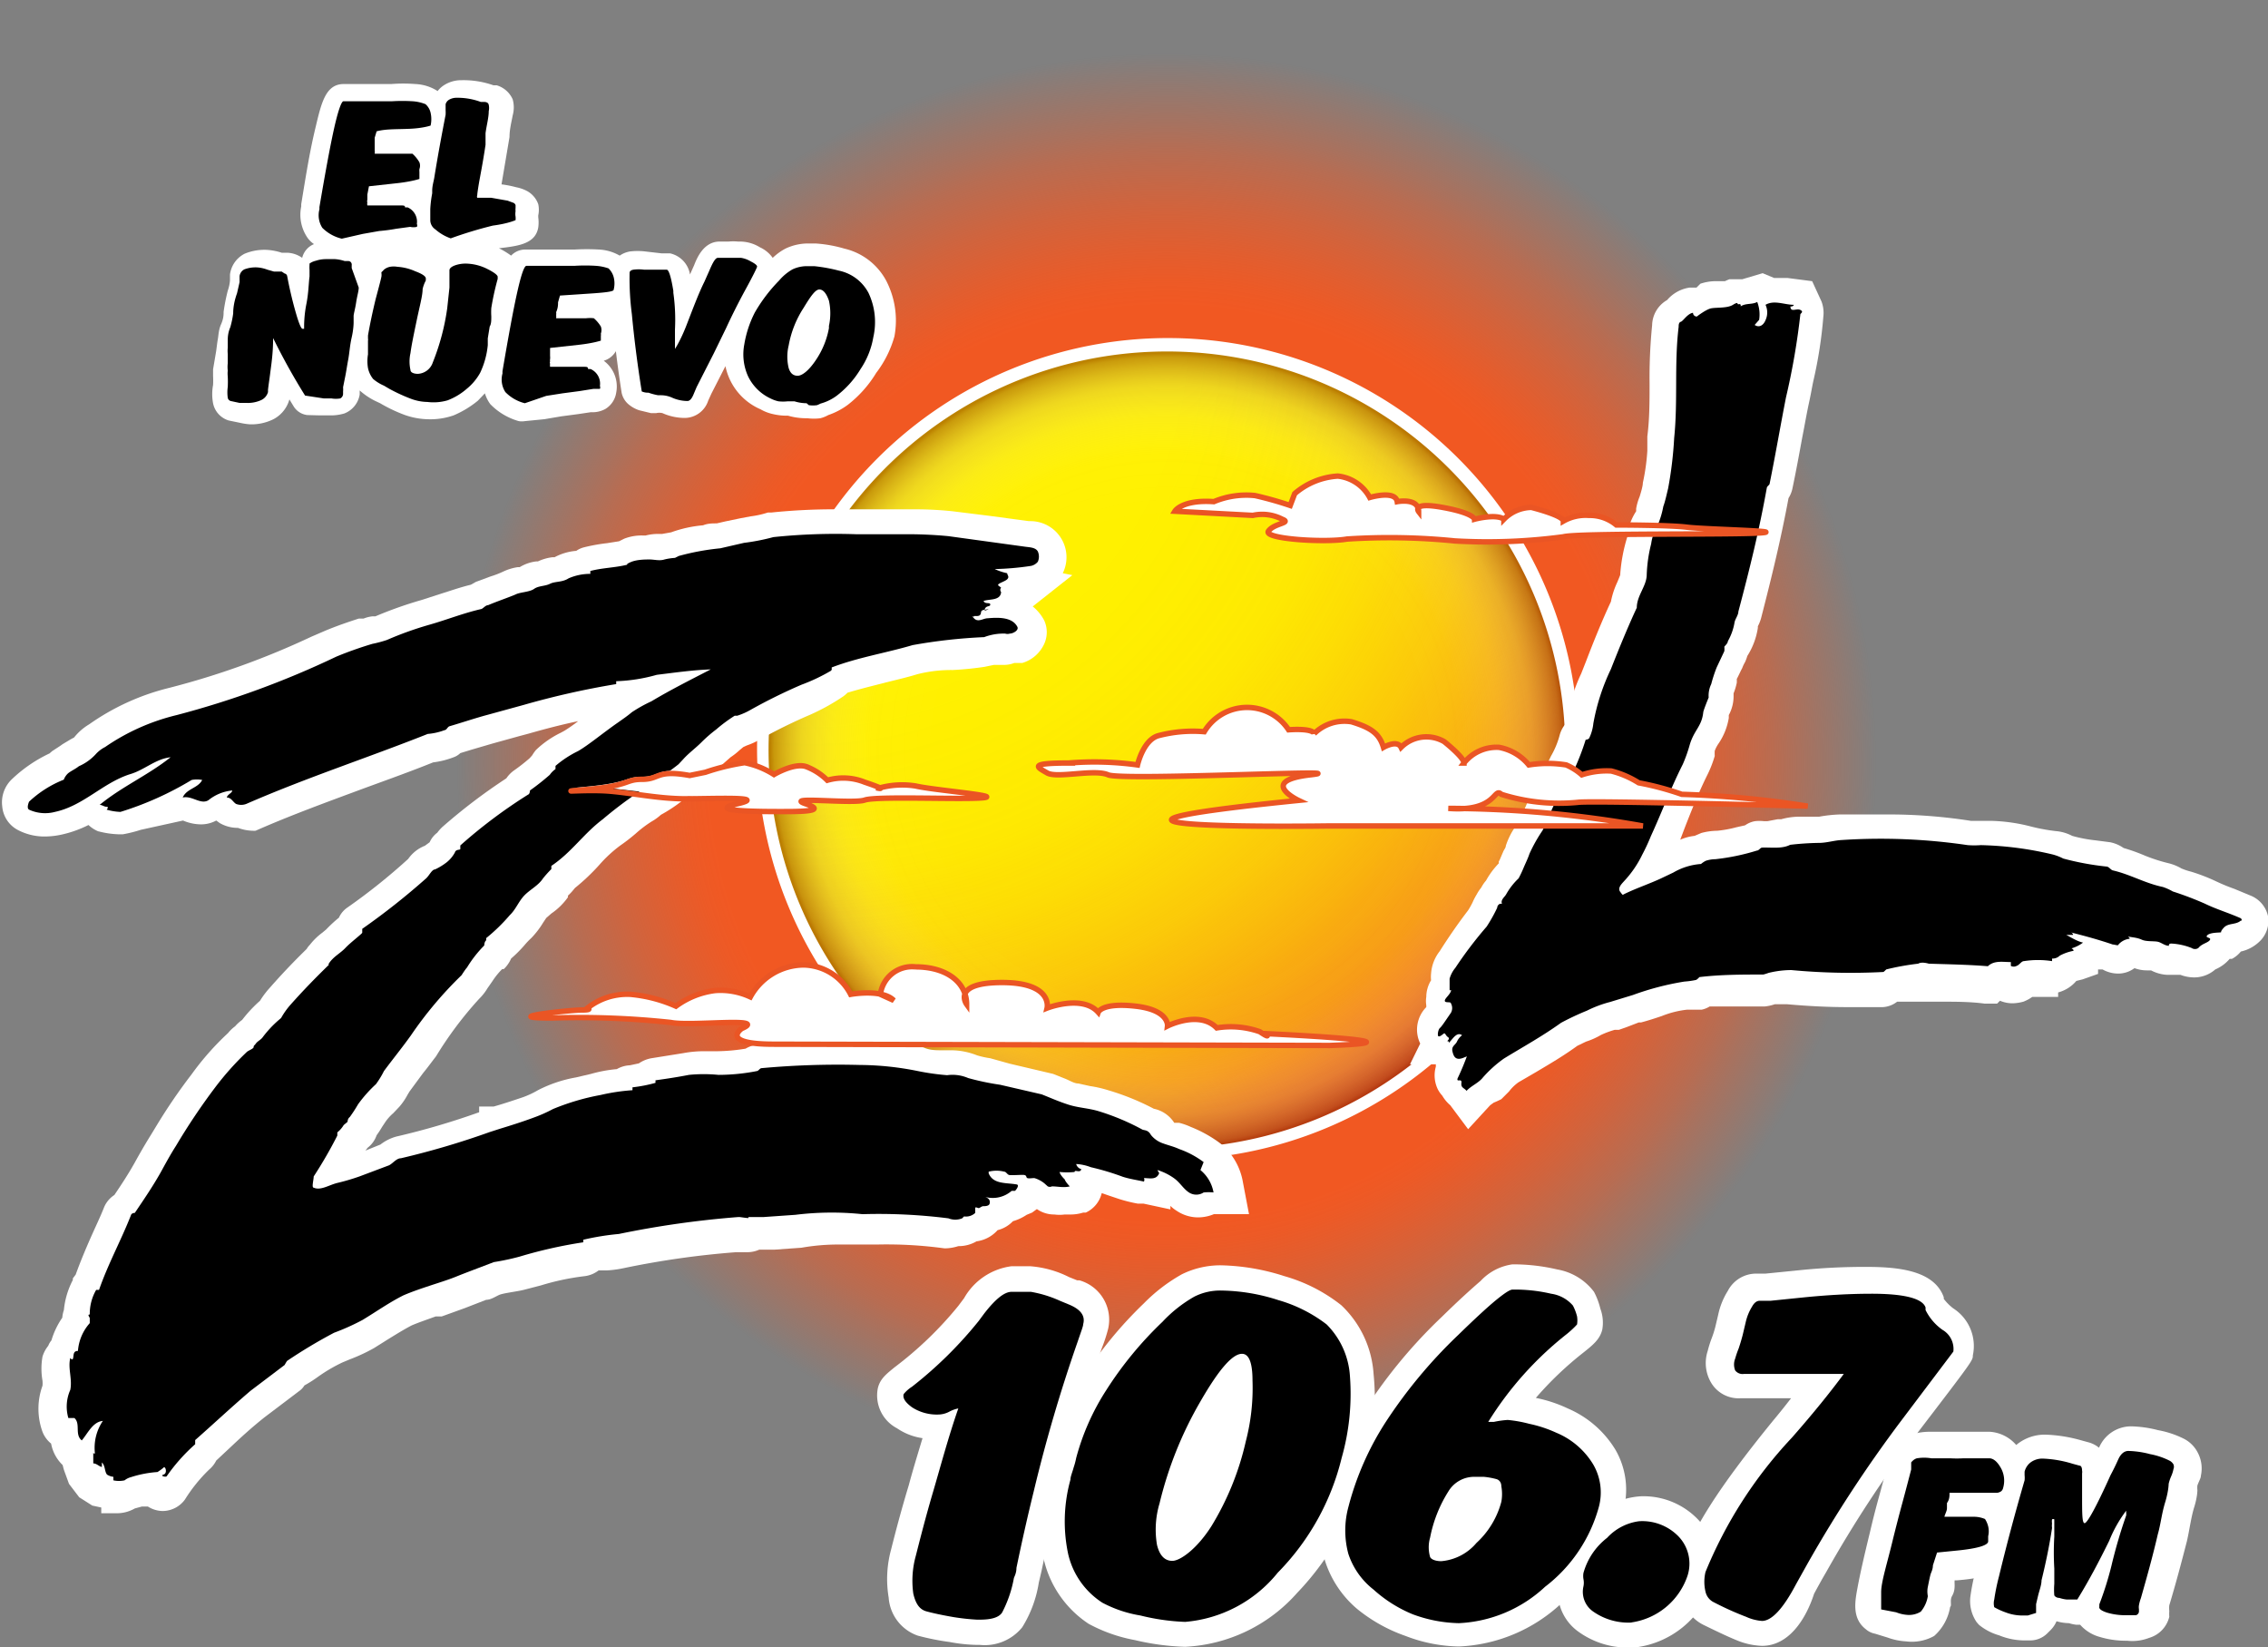
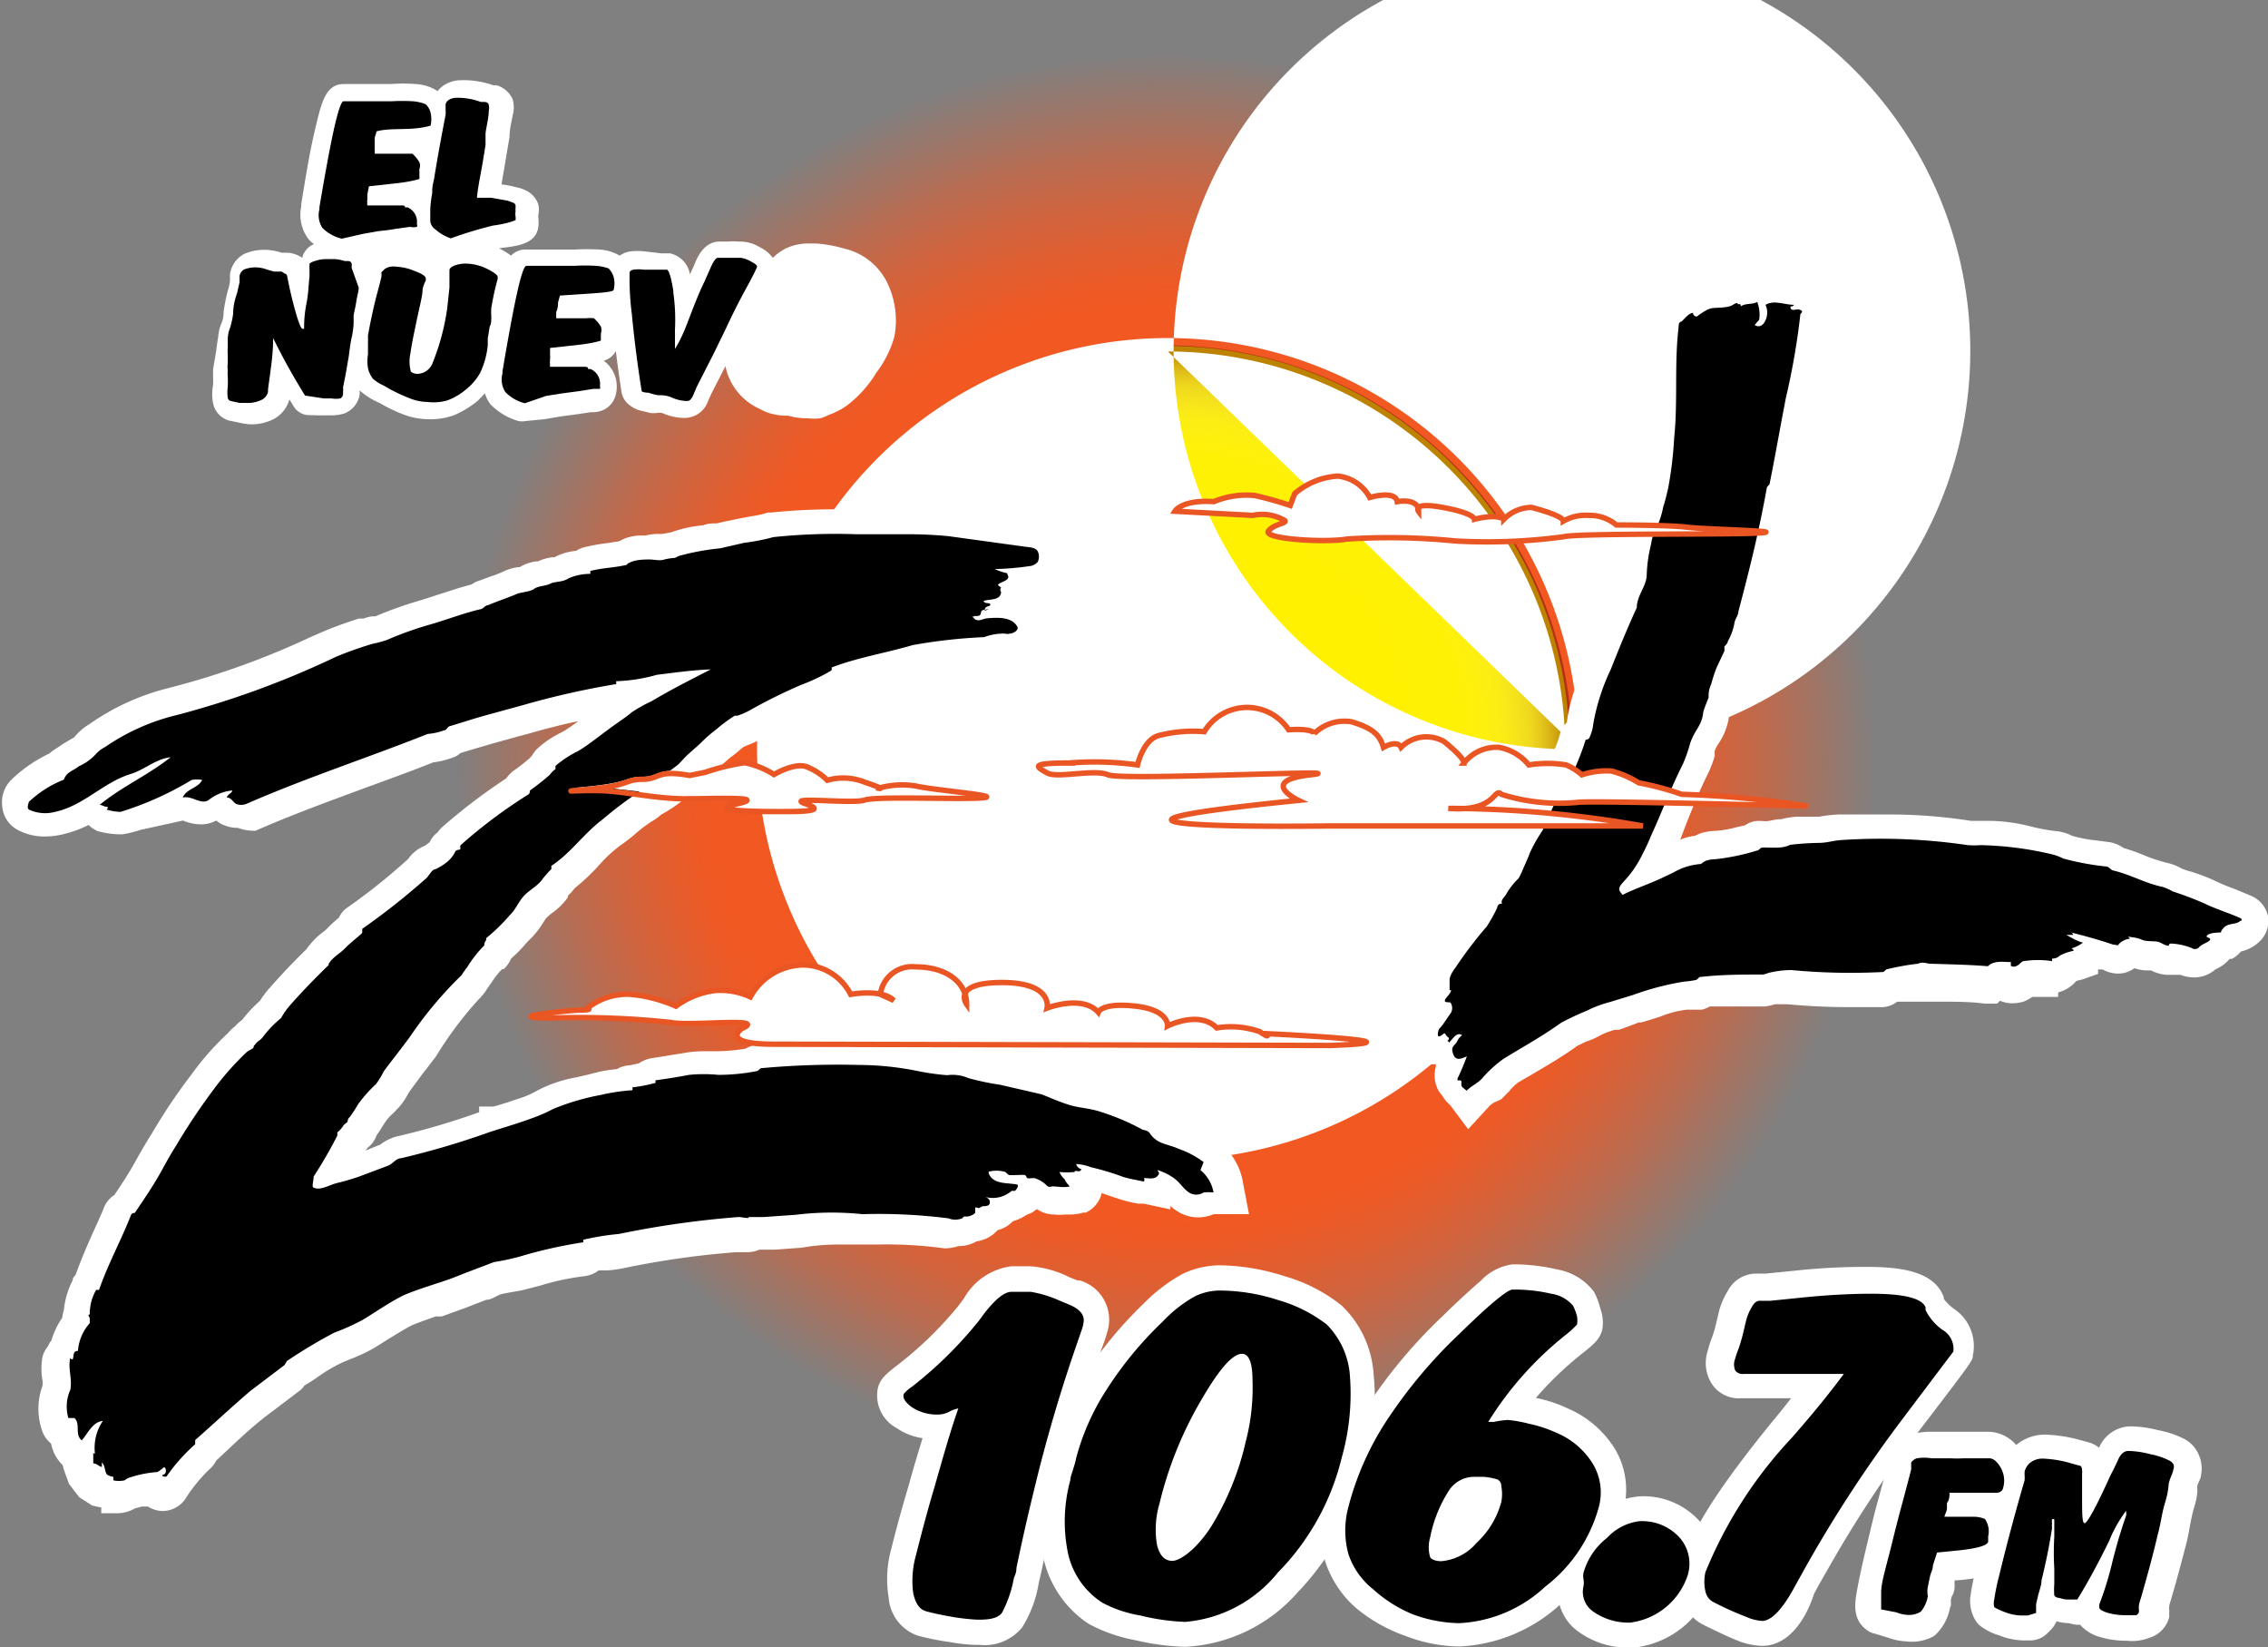
<svg xmlns="http://www.w3.org/2000/svg" viewBox="0 0 71 51.56">
  <rect x="0" y="0" width="71" height="51.56" fill="#808080" stroke="none" />
  <defs>
    <style>.cls-1{fill:url(#radial-gradient);}.cls-2{fill:#fff100;}.cls-3{fill:#fff;}.cls-4{fill:url(#radial-gradient-2);}.cls-5{fill:url(#radial-gradient-3);}.cls-6{fill:#231f20;}.cls-7{fill:none;stroke:#ea5524;stroke-width:0.17px;}</style>
    <radialGradient id="radial-gradient" cx="36.52" cy="23.89" r="23.89" gradientUnits="userSpaceOnUse">
      <stop offset="0.6" stop-color="#f15822" />
      <stop offset="0.63" stop-color="#f15822" stop-opacity="0.96" />
      <stop offset="0.67" stop-color="#f15822" stop-opacity="0.87" />
      <stop offset="0.73" stop-color="#f15822" stop-opacity="0.71" />
      <stop offset="0.8" stop-color="#f15822" stop-opacity="0.49" />
      <stop offset="0.83" stop-color="#f15822" stop-opacity="0.37" />
      <stop offset="0.93" stop-color="#f15822" stop-opacity="0" />
    </radialGradient>
    <radialGradient id="radial-gradient-2" cx="25.39" cy="10.42" r="33.04" gradientUnits="userSpaceOnUse">
      <stop offset="0.35" stop-color="#f15822" stop-opacity="0" />
      <stop offset="0.43" stop-color="#f15822" stop-opacity="0.02" />
      <stop offset="0.51" stop-color="#f15822" stop-opacity="0.06" />
      <stop offset="0.58" stop-color="#f15822" stop-opacity="0.14" />
      <stop offset="0.65" stop-color="#f15822" stop-opacity="0.25" />
      <stop offset="0.72" stop-color="#f15822" stop-opacity="0.39" />
      <stop offset="0.8" stop-color="#f15822" stop-opacity="0.57" />
      <stop offset="0.86" stop-color="#f15822" stop-opacity="0.77" />
      <stop offset="0.93" stop-color="#f15822" />
    </radialGradient>
    <radialGradient id="radial-gradient-3" cx="36.54" cy="23.48" r="12.68" gradientUnits="userSpaceOnUse">
      <stop offset="0.57" stop-color="#fff" stop-opacity="0" />
      <stop offset="0.73" stop-color="#f8f2f2" stop-opacity="0.02" />
      <stop offset="0.82" stop-color="#e0c9c9" stop-opacity="0.1" />
      <stop offset="0.9" stop-color="#b78181" stop-opacity="0.23" />
      <stop offset="0.97" stop-color="#7d1d1d" stop-opacity="0.41" />
      <stop offset="0.98" stop-color="#6d0000" stop-opacity="0.46" />
    </radialGradient>
  </defs>
  <title>Asset 5</title>
  <g id="Layer_2" data-name="Layer 2">
    <g id="Layer_1-2" data-name="Layer 1">
      <path class="cls-1" d="M60.41,23.9A23.89,23.89,0,1,1,36.52,0,23.89,23.89,0,0,1,60.41,23.9Z" />
      <path class="cls-2" d="M36.56,10.83A12.58,12.58,0,1,0,49.13,23.41,12.57,12.57,0,0,0,36.56,10.83" />
      <path class="cls-3" d="M30.57,51.48a5.05,5.05,0,0,1-.84-.09,7.85,7.85,0,0,1-1-.2A1.36,1.36,0,0,1,27.82,50a3.51,3.51,0,0,1,.08-1.52c.14-.56.32-1.24.55-2,.12-.45.27-.94.43-1.47a1.89,1.89,0,0,1-.8-.31,1.16,1.16,0,0,1-.6-1.25c.07-.3.27-.45.54-.67A11.42,11.42,0,0,0,30,40.87l.18-.24a2,2,0,0,1,1.48-1h.6a3.24,3.24,0,0,1,1.21.34l.25.1.07,0a1.28,1.28,0,0,1,.9,1.52,5,5,0,0,1-.2.61c-.53,1.54-1,3.09-1.35,4.62-.19.77-.37,1.57-.54,2.37l-.08.34A3.73,3.73,0,0,1,32,50.93a1.51,1.51,0,0,1-1.33.55Z" />
      <path class="cls-3" d="M37.1,51.54a7.73,7.73,0,0,1-1.57-.21,4.87,4.87,0,0,1-1.45-.51,3.31,3.31,0,0,1-1.4-2,5.62,5.62,0,0,1,.07-2.72c0-.11.07-.24.11-.4a2.74,2.74,0,0,0,.07-.27,8.08,8.08,0,0,1,1-2.36,12.67,12.67,0,0,1,1.88-2.28A5.28,5.28,0,0,1,37,39.88a2.73,2.73,0,0,1,1.21-.28,6.89,6.89,0,0,1,2,.34,5.12,5.12,0,0,1,1.78.91A3.25,3.25,0,0,1,43,43a8,8,0,0,1-.23,2.85,8.54,8.54,0,0,1-2.16,4A5,5,0,0,1,37.1,51.54Z" />
      <path class="cls-3" d="M45.67,51.53A4.84,4.84,0,0,1,44,51.2a5,5,0,0,1-1.52-.85,3.28,3.28,0,0,1-1-1.5,3.73,3.73,0,0,1,0-1.87,9.63,9.63,0,0,1,1.28-2.91,15.82,15.82,0,0,1,2.38-2.86c.52-.51.92-.87,1.21-1.12a1.68,1.68,0,0,1,1-.52,6.05,6.05,0,0,1,1.4.16,1.83,1.83,0,0,1,1.15.7l0,0a2.27,2.27,0,0,1,.2.53,1.25,1.25,0,0,1,.06.65c-.07.29-.26.46-.59.72a10.68,10.68,0,0,0-1.49,1.42,4.3,4.3,0,0,1,1,.33,3.23,3.23,0,0,1,1.49,1.29,2.49,2.49,0,0,1,.25,1.9,5.45,5.45,0,0,1-1.94,2.91A5,5,0,0,1,45.67,51.53Z" />
      <path class="cls-3" d="M51.09,51.56a2.63,2.63,0,0,1-1.7-.51,1.53,1.53,0,0,1-.59-1.54h0a1.31,1.31,0,0,1,0-.45,2.89,2.89,0,0,1,1-1.51,2.4,2.4,0,0,1,1.55-.72,2.36,2.36,0,0,1,1.83.75,2,2,0,0,1,.45,1.92,2.91,2.91,0,0,1-2.54,2.07Z" />
      <path class="cls-3" d="M55.16,51.51a2.25,2.25,0,0,1-.78-.17c-.25-.1-.59-.26-1.06-.49a1.28,1.28,0,0,1-.67-.86,2,2,0,0,1,0-1c.23-1,1.14-2.42,2.85-4.52.21-.25.4-.49.57-.71h-.74l-.47,0h-.17l-.19,0a1,1,0,0,1-.93-.48,1.21,1.21,0,0,1-.11-1,3.36,3.36,0,0,1,.13-.41,3.25,3.25,0,0,0,.11-.35l.09-.38a2.29,2.29,0,0,1,.3-.74,1,1,0,0,1,.9-.54l.28,0h0l1-.1a19.91,19.91,0,0,1,2.16-.11c1,0,2.12.11,2.42.95l0,.05h0a1.55,1.55,0,0,0,.3.3,1.4,1.4,0,0,1,.61,1.47c0,.16,0,.16-1.76,2.46a38.09,38.09,0,0,0-2.83,4.32c-.1.17-.23.4-.38.68C56.53,50.68,56,51.51,55.16,51.51Z" />
      <path class="cls-3" d="M59.67,51.37a2,2,0,0,1-.58-.12l-.39-.12a.61.61,0,0,1-.29-.14c-.44-.34-.34-.87-.26-1.3s.19-.92.39-1.74c.06-.26.15-.63.28-1.1s.22-.82.27-1l0-.1s0,0,0,0a1.43,1.43,0,0,1,0-.16.94.94,0,0,1,.72-.69,2.13,2.13,0,0,1,.67-.09h.59l.37,0,.44,0,.2,0,.21,0a1.19,1.19,0,0,1,1,.68,1.63,1.63,0,0,1,.16,1.21,1,1,0,0,1-.33.53,1.09,1.09,0,0,1-.32.17,1.69,1.69,0,0,1,.1.27,1.34,1.34,0,0,1,.07.75l0,.15c-.18.75-1.14.84-1.71.89h-.07a.93.93,0,0,0,0,.13c0,.1,0,.22-.08.36s0,.3-.06.34a1.56,1.56,0,0,1-.5.91A1.43,1.43,0,0,1,59.67,51.37Z" />
      <path class="cls-3" d="M66.59,51.35a2.84,2.84,0,0,1-.86-.12,1.26,1.26,0,0,1-.61-.38H65a1.2,1.2,0,0,1-.23-.05h0a1.48,1.48,0,0,1-.39-.06.87.87,0,0,1-.19.28l-.09.09a.76.76,0,0,1-.55.23h-.2a2.12,2.12,0,0,1-.77-.16,1.74,1.74,0,0,1-.63-.33l-.07-.08a1.17,1.17,0,0,1-.2-.78,6.75,6.75,0,0,1,.17-.85c.26-1.09.54-2.1.8-3,0-.07,0-.12.05-.14l0-.1a1.27,1.27,0,0,1,.5-.74,1.39,1.39,0,0,1,.83-.26,4.63,4.63,0,0,1,1.13.18l.22.06a.87.87,0,0,1,.33.17,1.09,1.09,0,0,1,1-.67,3.67,3.67,0,0,1,.85.12,3,3,0,0,1,.81.27,1,1,0,0,1,.44.45,1.06,1.06,0,0,1,.09.7c0,.08-.06.17-.11.31a.69.69,0,0,0,0,.15s0,.21-.1.53-.15.73-.23,1.07c-.17.66-.35,1.34-.55,2a.85.85,0,0,0,0,.18v0a1.23,1.23,0,0,0,0,.18.91.91,0,0,1-.63.66A1.46,1.46,0,0,1,66.59,51.35Z" />
-       <path class="cls-4" d="M36.43,10.77A12.68,12.68,0,1,0,49.11,23.45,12.68,12.68,0,0,0,36.43,10.77" />
      <path class="cls-5" d="M36.54,10.81A12.68,12.68,0,1,0,49.22,23.48,12.68,12.68,0,0,0,36.54,10.81" />
      <path class="cls-6" d="M70,28.91c-.16.14-.39.07-.53.22s-.07.14-.11.16-.32,0-.42.08.15.06.09.15-.26.12-.36.25a.18.18,0,0,1-.21,0,2,2,0,0,0-.64-.14s-.09,0-.08.07c-.14,0-.23-.11-.37-.13s-.35,0-.47-.06-.26-.07-.38-.09l0,.06a.5.5,0,0,0-.35.18c0,.05-.12,0-.18-.05-.44-.15-.88-.27-1.32-.38a.11.11,0,0,1,.08.08c-.08,0-.26,0-.23.05s.32.2.53.23a1,1,0,0,1-.35.18s.09.06,0,.08a1.73,1.73,0,0,0-.42.15.3.3,0,0,1-.24.09s0,.07.06.08a2.89,2.89,0,0,0-.88,0c-.09,0-.14.12-.23.15s-.14,0-.18,0,0-.08,0-.12c-.25,0-.53-.06-.72.13-.62-.05-1.24-.05-1.85-.08,0,0,0,0,0,0a1.27,1.27,0,0,0-.34,0c-.35.09-.69.06-1,.18,0,0-.07.08-.09.08A19.65,19.65,0,0,1,56,30.42a3,3,0,0,0-.72.09,1.54,1.54,0,0,1-.17,0c-.66,0-1.32,0-2,.08,0,0-.07.08-.11.09a2.8,2.8,0,0,1-.36.05A8.49,8.49,0,0,0,51,31.2s0,0,0,0l-.73.23a3.28,3.28,0,0,0-.72.26c-.26.16-.54.2-.8.38-.6.44-1.18.74-1.8,1.12a3.74,3.74,0,0,0-.68.64c-.15.14-.34.22-.48.37-.08-.1-.19-.08-.16-.25s-.16,0-.12-.14.26-.51.33-.8c0,0,0,.12-.09.13-.3.14-.36,0-.41-.16s.1-.21.15-.32a.45.45,0,0,1,.16-.2c-.16-.11-.28.08-.37.19H45.2c0-.06.08-.07,0-.13s-.07-.16-.15-.1-.13.1-.16.06,0-.2.07-.25a5.59,5.59,0,0,0,.33-.47.29.29,0,0,0,.05-.29c0-.07-.19,0-.19-.09s.17-.19.19-.33,0,0,0,0a2.2,2.2,0,0,1,0-.36c0-.12.11-.24.17-.34.27-.43.54-.81.85-1.22a5.54,5.54,0,0,0,.32-.59c0-.06.06-.15.16-.12-.05-.13.07-.21.12-.3a2.44,2.44,0,0,1,.4-.5c.05-.11.11-.22.16-.34s.13-.28.18-.43a4.83,4.83,0,0,1,.41-.73c.19-.39.31-.78.54-1.16a2.12,2.12,0,0,0,.25-.36,6.71,6.71,0,0,0,.56-1.32s.09,0,.11-.06a1.53,1.53,0,0,0,.13-.45,6.38,6.38,0,0,1,.55-1.7c.24-.61.52-1.32.81-1.92,0-.36.29-.66.31-1a4.54,4.54,0,0,1,.13-1,1.64,1.64,0,0,1,.19-.55c.13-.17.12-.41.2-.62a5.09,5.09,0,0,0,.14-.56,10.51,10.51,0,0,0,.19-1.57c.13-1.17,0-2.33.15-3.49,0-.05,0-.14.06-.16s.21-.26.39-.28A.11.11,0,0,0,53,10c.14-.06.25-.2.4-.25s.53.05.72-.11.13,0,.14-.07c0,.1.07,0,.1.06s0,0,0,0c.16-.1.37,0,.53-.13a1.14,1.14,0,0,1,.06.55l-.14.16c.15.1.28,0,.34-.15a.66.66,0,0,0,0-.48c.27-.16.59,0,.88,0a.09.09,0,0,1-.11,0c0,.2.19.05.31.11s0,.12,0,.14a19.89,19.89,0,0,1-.44,2.6c-.18.93-.32,1.76-.52,2.69,0,0-.08.09-.09.14-.24,1.35-.54,2.56-.88,3.87,0,.11-.11.23-.13.34a1.44,1.44,0,0,1-.21.59,1.62,1.62,0,0,0-.1.18l0,.13c-.09.17-.16.34-.25.51a4.1,4.1,0,0,0-.16.53.69.69,0,0,0-.09.41s-.16.41-.17.47c-.05.44-.27.54-.41,1a3.56,3.56,0,0,1-.23.62c-.37.73-.64,1.49-.94,2.25a6.11,6.11,0,0,1-.27.58,3.41,3.41,0,0,1-.58.84c-.07.07-.2.2-.11.32s.06.1.12.07c.38-.18.76-.3,1.13-.48l.4-.19a2,2,0,0,1,.88-.27.5.5,0,0,1,.14-.1,1.11,1.11,0,0,1,.3,0,6.92,6.92,0,0,0,1.19-.22c.06,0,.09-.08.15-.09s.26,0,.38,0,.34,0,.5-.09.6,0,.91-.06.48-.08.72-.09a18.54,18.54,0,0,1,3.93.16,3,3,0,0,0,.42,0h0a10.75,10.75,0,0,1,2.24.29,1.58,1.58,0,0,1,.34.13,8.27,8.27,0,0,0,1.35.25c.08,0,.12.1.2.12.55.13,1,.4,1.57.52a2.12,2.12,0,0,1,.31.14c.34.13.71.22,1,.38s.75.29,1.12.46c0,0,.06.06.05.08M37.54,36.47a2.85,2.85,0,0,0-.77-.41c-.18-.08-.37-.12-.54-.19a.76.76,0,0,1-.34-.25c-.1-.18-.22-.13-.3-.17a6,6,0,0,0-1.37-.57c-.3-.1-.62-.11-.92-.21s-.55-.21-.83-.31l-1.31-.31a8,8,0,0,1-1-.21,1.25,1.25,0,0,0-.66-.09h0a7.44,7.44,0,0,1-.91-.14,9.56,9.56,0,0,0-1.83-.19,28.71,28.71,0,0,0-3.07.1c-.05,0-.08.08-.13.09a6.38,6.38,0,0,1-1.22.12,4.66,4.66,0,0,0-.91,0c-.37.07-.7.12-1.06.17,0,0,0,.08,0,.08a4.17,4.17,0,0,1-.72.14s0,.09,0,.09a6.21,6.21,0,0,0-1,.15,7.33,7.33,0,0,0-1.49.44,4.78,4.78,0,0,1-.61.28l-1.06.34h0a1.92,1.92,0,0,0-.32.09,24.22,24.22,0,0,1-2.78.82,3.6,3.6,0,0,0-.37.22l-.92.36-.68.19c-.27.06-.53.25-.76.15-.06,0,0-.24,0-.35a11.68,11.68,0,0,0,.73-1.28s0-.09,0-.1a1,1,0,0,0,.2-.22l.11-.11s0-.1.07-.15a4.68,4.68,0,0,0,.27-.4,4.68,4.68,0,0,1,.55-.63,4.1,4.1,0,0,0,.26-.41c.28-.39.56-.72.84-1.11a12.57,12.57,0,0,1,1.58-1.89,2.49,2.49,0,0,0,.17-.24,4.26,4.26,0,0,1,.55-.69s0-.12.05-.16a.43.43,0,0,1,0-.07h0a5.66,5.66,0,0,0,.75-.72c.19-.18.27-.42.45-.61a3.71,3.71,0,0,0,.58-.54,3.71,3.71,0,0,1,.27-.29s0-.08,0-.1c.63-.43,1-1,1.6-1.46.39-.27.67-.58,1.06-.8.11-.06.19-.17.31-.23a10.16,10.16,0,0,0,1-.69,1.07,1.07,0,0,0,.14-.16c.18-.18.39-.34.57-.53l.46-.4a4.94,4.94,0,0,1,.59-.43l.07,0h0a1.89,1.89,0,0,0,.41-.18c.54-.28,1.05-.56,1.6-.79a5.39,5.39,0,0,0,.88-.48c.07,0,0-.11.05-.12.82-.31,1.67-.44,2.52-.69A16.69,16.69,0,0,1,30.69,20a1.66,1.66,0,0,1,.66-.1.33.33,0,0,0,.14,0c.09,0,.28-.1.23-.21-.16-.31-.59-.3-.92-.27-.15,0-.3.14-.44,0s.06,0,.05-.08.06,0,.08,0,.13,0,.14-.11.14-.07.22-.11-.14.12-.09,0,.07-.07.09-.12-.16,0-.22-.11c.18-.07.53-.05.56-.28a0,0,0,0,1-.06,0,.12.12,0,0,1,.06-.14s-.06,0-.09-.06.2-.11.27-.2,0-.13,0-.19a1.38,1.38,0,0,1-.39-.13,8.93,8.93,0,0,0,1.14-.1.35.35,0,0,0,.2-.13.4.4,0,0,0,0-.32c-.08-.13-.27-.13-.4-.15l-2.41-.33c-.47-.06-.94,0-1.41-.06l-1.47,0a20.54,20.54,0,0,0-2.6.09,6.6,6.6,0,0,1-.91.18l-.74.17a7.67,7.67,0,0,0-1.3.24l-.13.06a2,2,0,0,0-.33.05c-.14.05-.31,0-.45,0s-.41,0-.59.08-.09.08-.14.09c-.39.09-.75.09-1.13.19,0,0,0,.08,0,.09a2,2,0,0,0-.68.14c-.21.13-.42.09-.59.17s-.35.06-.49.16-.42.1-.58.18-.59.21-.87.33a1.51,1.51,0,0,1-.2.12c-.57.13-1.07.33-1.62.49a10.69,10.69,0,0,0-1.34.48,3.9,3.9,0,0,1-.46.12c-.38.13-.75.24-1.13.4a27.63,27.63,0,0,1-5,1.83,6.81,6.81,0,0,0-2.24,1,.75.75,0,0,0-.27.22,2.2,2.2,0,0,1-.54.39c-.1.07-.22.12-.31.19s-.08.12-.13.14a3.24,3.24,0,0,0-1.08.7s-.1.19,0,.24a1.2,1.2,0,0,0,.81.07c.89-.19,1.5-.91,2.35-1.17.45-.14.79-.49,1.26-.54-.69.56-1.52.92-2.21,1.49.08,0,.14.06.22.06s0,.09,0,.1a2.16,2.16,0,0,0,.43.06,10.23,10.23,0,0,0,2.23-1,.85.85,0,0,1,.32,0c-.12.26-.48.27-.6.55.29-.06.57.24.81.08a1.43,1.43,0,0,1,.73-.3c0,.08-.14.12-.16.22.13,0,.19.14.29.2a.37.37,0,0,0,.31,0c1.88-.82,3.8-1.44,5.69-2.19a1.94,1.94,0,0,0,.53-.12c.05,0,.09-.1.14-.12.41-.12.8-.25,1.21-.36l1.12-.31a25.38,25.38,0,0,1,2.9-.65s0-.09,0-.09a5,5,0,0,0,1.27-.2c.56-.07,1.12-.15,1.69-.17h0c-.63.33-1.24.63-1.85,1a4,4,0,0,0-.61.34c-.14.12-.29.22-.43.32-.45.31-.94.72-1.26.9a3.26,3.26,0,0,0-.7.46s0,.08,0,.1-.14.16-.18.18a6.38,6.38,0,0,1-.62.49s0,.11-.06.13a17.24,17.24,0,0,0-2.12,1.59s0,.07,0,.11-.13,0-.16.11a.89.89,0,0,1-.27.31,1.93,1.93,0,0,1-.36.22c-.09,0-.17.2-.28.28a19.45,19.45,0,0,1-2,1.58s0,.09,0,.12c-.18.16-.36.31-.52.47a6.17,6.17,0,0,0-.46.43.75.75,0,0,0-.07.12c-.43.41-.81.8-1.2,1.24a2.71,2.71,0,0,0-.28.41s0,.05-.08.06A4,4,0,0,0,8,32.6c0,.07-.15.11-.2.18s-.07.06-.07.11-.14.1-.2.15a9,9,0,0,0-1,1.12A19.81,19.81,0,0,0,5.32,36c-.18.28-.33.56-.5.85-.24.44-.51.82-.79,1.25,0,0-.1,0-.13.07-.3.79-.71,1.51-.95,2.34,0,0-.08,0-.09,0a1.41,1.41,0,0,0-.2.77c-.09,0,0,.08-.05.12s0,.11,0,.15v0h0a1.54,1.54,0,0,0-.37.87c-.15,0-.13.12-.15.22s-.08,0-.09,0c-.08.33.07.66,0,1a1.29,1.29,0,0,0-.07.88s.15,0,.19,0c.21.18,0,.52.23.7.2-.21.35-.58.67-.61a1.5,1.5,0,0,0-.25.95s0,.06,0,.05V46c.1,0,.17.1.27.11V46c.1.11.08.28.16.38a.42.42,0,0,0,.2.07s0,.08,0,.11a.8.8,0,0,0,.35,0,.67.67,0,0,1,.21-.1,3.48,3.48,0,0,1,.83-.16s.13-.08.19-.14.12.18,0,.23.08.08.1,0a4.73,4.73,0,0,1,.89-1s0-.1,0-.13c.59-.52,1.1-1,1.72-1.54l1.08-.81s.05-.11.08-.13c.51-.29.94-.65,1.46-.88a6.51,6.51,0,0,0,.89-.4c.44-.26.85-.55,1.28-.77h0a8,8,0,0,1,.82-.3c.28-.1.57-.18.84-.29s.78-.3,1.17-.45.53-.1.8-.16a12.83,12.83,0,0,1,2-.46s0-.08,0-.08a8.17,8.17,0,0,1,1.12-.18A29.64,29.64,0,0,1,23,38.28H23c.5.07.13,0,.34,0h.41l1-.07a9.25,9.25,0,0,1,2.1-.1,17.31,17.31,0,0,1,2.68.13.57.57,0,0,0,.43,0s0-.06.07-.06a.43.43,0,0,0,.34-.1s0-.11,0-.15.07,0,.1,0a.47.47,0,0,1,.15-.06c.07,0,.18,0,.2-.08s-.06-.16-.15-.21a.9.9,0,0,0,.84-.19s.07,0,.1,0,.16-.17.05-.2c-.32-.06-.74,0-.87-.35,0,0,0,0,0,0a1.22,1.22,0,0,1,.5,0c.05,0,.08.09.14.1s.3,0,.43,0,.1.08.15.1.15,0,.21,0a.88.88,0,0,1,.32.17l.11.09s.09,0,.13,0l0,0c.19,0,.37,0,.55,0,0,0,0,0,0-.05s-.14-.13-.16-.22,0,0,0,0-.14-.13-.16-.23a2.53,2.53,0,0,0,.47,0l0,0c0-.09.18,0,.22-.09a.23.23,0,0,1-.17-.16,1.52,1.52,0,0,1,.47.1,8.51,8.51,0,0,1,1,.3c.21.07.44.1.66.15a.11.11,0,0,0,0-.11c.15,0,.33.05.43-.07s0-.11,0-.18a1.64,1.64,0,0,1,.51.26c.19.13.29.32.47.44a.41.41,0,0,0,.45,0s0,0,0,0h.31a1.15,1.15,0,0,0-.4-.71" />
      <path d="M30,44.08a1,1,0,0,0-.28.1.75.75,0,0,1-.33.09h0a1.43,1.43,0,0,1-.83-.22c-.21-.15-.31-.29-.27-.42a1.09,1.09,0,0,1,.26-.23,12.76,12.76,0,0,0,2.09-2.06l.17-.23c.35-.45.63-.68.86-.68h.6a3.71,3.71,0,0,1,.91.28l.29.12h0c.36.15.51.35.44.61,0,.07-.07.24-.17.54a47.9,47.9,0,0,0-1.38,4.7c-.19.77-.37,1.57-.54,2.39,0,.17-.07.28-.08.32a3.77,3.77,0,0,1-.37,1.08c-.1.15-.33.22-.69.22h-.1a6.88,6.88,0,0,1-.73-.08c-.35-.06-.63-.12-.85-.18s-.34-.25-.41-.56a2.92,2.92,0,0,1,.08-1.18c.14-.55.31-1.22.54-2S29.68,45,30,44.08Z" />
      <path d="M37.1,50.76a6.83,6.83,0,0,1-1.4-.2,3.87,3.87,0,0,1-1.19-.4,2.47,2.47,0,0,1-1.07-1.52,4.9,4.9,0,0,1,.07-2.33c0-.1.06-.23.1-.38a2.33,2.33,0,0,0,.08-.3,7.42,7.42,0,0,1,.94-2.12,11.44,11.44,0,0,1,1.76-2.14,4.22,4.22,0,0,1,1-.79,1.79,1.79,0,0,1,.84-.19,6,6,0,0,1,1.79.3,4.53,4.53,0,0,1,1.51.76,2.51,2.51,0,0,1,.73,1.62A7.33,7.33,0,0,1,42,45.63a7.71,7.71,0,0,1-2,3.59A4.17,4.17,0,0,1,37.1,50.76Zm-.8-3.71a2.86,2.86,0,0,0-.08,1.3c.08.33.24.5.48.5s.76-.36,1.22-1.08A8.79,8.79,0,0,0,39,45.11a6.61,6.61,0,0,0,.21-1.9q0-.84-.33-.84c-.3,0-.73.5-1.3,1.49A11.82,11.82,0,0,0,36.3,47.05Z" />
      <path d="M46.59,44.5l.18,0a2.91,2.91,0,0,1,.43-.06,4.1,4.1,0,0,1,.67.12,4,4,0,0,1,.85.28,2.44,2.44,0,0,1,1.16,1,1.74,1.74,0,0,1,.17,1.33,4.71,4.71,0,0,1-1.68,2.49,4.24,4.24,0,0,1-2.7,1.14,4.37,4.37,0,0,1-1.45-.28A4.21,4.21,0,0,1,43,49.75a2.35,2.35,0,0,1-.79-1.12,2.81,2.81,0,0,1,0-1.46,9.08,9.08,0,0,1,1.18-2.68,15.38,15.38,0,0,1,2.26-2.71q.77-.75,1.17-1.08c.28-.23.45-.34.53-.34a5,5,0,0,1,1.21.13,1.1,1.1,0,0,1,.68.37,1.51,1.51,0,0,1,.13.34.82.82,0,0,1,0,.25s-.11.13-.32.3A10.64,10.64,0,0,0,46.59,44.5Zm-1.47,4.36a1.62,1.62,0,0,0,1.1-.57A2.68,2.68,0,0,0,47,47a1.35,1.35,0,0,0,0-.48c0-.14-.08-.21-.16-.23a2.35,2.35,0,0,0-.39-.07l-.31,0a.94.94,0,0,0-.8.46,4.19,4.19,0,0,0-.57,1.44,1.09,1.09,0,0,0,0,.61C44.8,48.8,44.93,48.86,45.12,48.86Z" />
      <path d="M51.09,50.78a1.92,1.92,0,0,1-1.21-.34.75.75,0,0,1-.31-.79.57.57,0,0,0,0-.23.58.58,0,0,1,0-.19,2.1,2.1,0,0,1,.74-1.1,1.65,1.65,0,0,1,1-.52,1.58,1.58,0,0,1,1.25.49,1.23,1.23,0,0,1,.27,1.21,2.18,2.18,0,0,1-1.78,1.47Z" />
      <path d="M57.72,43H55.37L55,43h-.41a.29.29,0,0,1-.27-.11.5.5,0,0,1,0-.37,3.08,3.08,0,0,1,.11-.32c.06-.18.1-.32.13-.44l.09-.38a1.61,1.61,0,0,1,.2-.49q.1-.18.24-.18h.18l.16,0,1.08-.11c.71-.07,1.41-.11,2.08-.11,1,0,1.59.14,1.69.43l0,.08a1.65,1.65,0,0,0,.53.62.69.69,0,0,1,.34.68L59.49,44.5a41.18,41.18,0,0,0-2.89,4.41l-.38.68c-.4.76-.76,1.14-1.06,1.14a1.46,1.46,0,0,1-.5-.13,9.5,9.5,0,0,1-1-.45.48.48,0,0,1-.27-.34,1.34,1.34,0,0,1,0-.61,13.7,13.7,0,0,1,2.7-4.2C56.83,44.16,57.35,43.5,57.72,43Z" />
      <path d="M58.89,50.37s0-.21,0-.54.19-.9.38-1.7c.06-.24.15-.6.28-1.08s.22-.83.28-1.06v0s0-.1,0-.16v-.06s0,0,0,0,.07-.1.18-.13a1.39,1.39,0,0,1,.45,0h.59a3.57,3.57,0,0,0,.42,0h.57l.09,0,.07,0,.07,0c.13,0,.25.1.36.29a.81.81,0,0,1,.08.63.2.2,0,0,1-.06.11.29.29,0,0,1-.13.05l-.41,0-.27,0h-.49l-.32,0c0,.11,0,.21-.08.32l0,0s0,.07,0,.16-.06.18-.08.27c.39,0,.69,0,.91,0a.9.9,0,0,1,.36.07.74.74,0,0,1,.1.23.67.67,0,0,1,0,.31l0,.06,0,.1c0,.13-.37.23-1,.29l-.6.06-.13.4c0,.12-.05.21-.07.27s-.06.26-.09.41,0,.26,0,.29a1,1,0,0,1-.22.48.7.7,0,0,1-.43.1,1.15,1.15,0,0,1-.34-.08Z" />
      <path d="M63.48,50.56h-.2a1.47,1.47,0,0,1-.5-.1,2.1,2.1,0,0,1-.35-.16.49.49,0,0,1,0-.24,6.59,6.59,0,0,1,.15-.73c.26-1.08.53-2.07.8-3a.8.8,0,0,0,0-.16l0-.11a.52.52,0,0,1,.2-.3.62.62,0,0,1,.37-.11,3.6,3.6,0,0,1,.93.16l.22.06c.05,0,.08.06.08.16a.19.19,0,0,1,0,.08c0,.17,0,.39,0,.67,0,.6,0,.89.08.89s.36-.5.81-1.5v0c.08-.15.16-.31.24-.49s.19-.27.32-.27a2.92,2.92,0,0,1,.68.1,2.29,2.29,0,0,1,.6.2.3.3,0,0,1,.13.12.2.2,0,0,1,0,.15,1,1,0,0,1-.07.22,1.33,1.33,0,0,0-.08.24s0,.22-.11.58-.14.69-.23,1c-.15.65-.33,1.3-.53,2a1.24,1.24,0,0,0-.06.22.37.37,0,0,0,0,.12s0,.07,0,.08a.13.13,0,0,1-.09.11l-.28,0a2,2,0,0,1-.63-.08c-.18-.06-.26-.12-.24-.19v0l0-.07A10.24,10.24,0,0,0,66.1,49a15.66,15.66,0,0,1,.46-1.57.42.42,0,0,0,0-.09s0,0,0-.06l0,0a4.08,4.08,0,0,0-.53.94c-.31.63-.63,1.24-1,1.84l-.12,0-.15,0H64.7a1.07,1.07,0,0,1-.23-.05c-.1,0-.15-.06-.16-.08a2.17,2.17,0,0,1,0-.36q0-.28,0-.48a8.5,8.5,0,0,1,0-1c0-.36,0-.54,0-.54a.08.08,0,0,0-.07,0,.39.39,0,0,0,0,.13.5.5,0,0,0,0,.14c-.08.53-.19,1.07-.33,1.64,0,.15-.07.32-.11.49s-.06.25-.06.26,0,.08,0,.13v.14Z" />
      <path class="cls-3" d="M27.74,8.78a2,2,0,0,0-1.31-1h0a4.13,4.13,0,0,0-.9-.16h-.23a1.65,1.65,0,0,0-.71.16,1.76,1.76,0,0,0-.4.29,1,1,0,0,0-.4-.33,1.2,1.2,0,0,0-.61-.18h-.08a1.52,1.52,0,0,0-.29,0h-.28c-.5,0-.71.51-.8.74l-.13.29a.81.81,0,0,0-.62-.66l-.26,0-.52-.06a2,2,0,0,0-.48,0A.79.79,0,0,0,19.4,8a1.43,1.43,0,0,0-.65-.19,6.61,6.61,0,0,0-.76,0l-.44,0H17l-.27,0h-.28A.61.61,0,0,0,16,8a2.55,2.55,0,0,0-.38-.23h0c.59-.07,1.14-.13,1.23-.65a1.17,1.17,0,0,0,0-.32V6.74a.83.83,0,0,0,0-.35.76.76,0,0,0-.33-.4,1.2,1.2,0,0,0-.36-.13,3.4,3.4,0,0,0-.46-.09l.25-1.48c0-.24.06-.46.1-.68a.93.93,0,0,0,0-.5.79.79,0,0,0-.5-.44l-.1,0a2.82,2.82,0,0,0-1-.16,1,1,0,0,0-.54.15.78.78,0,0,0-.21.19A1.4,1.4,0,0,0,13,2.63a4.81,4.81,0,0,0-.75,0H10.76c-.57,0-.7.6-.88,1.35S9.6,5.35,9.43,6.39v.07a1.27,1.27,0,0,0,.21,1,.82.82,0,0,0,.19.18.62.62,0,0,0-.37.43l0,0a.87.87,0,0,0-.46-.16l-.18,0a1.85,1.85,0,0,0-.47-.09,1.61,1.61,0,0,0-.69.12.85.85,0,0,0-.46.65l0,.17s0,.14-.07.34a5.9,5.9,0,0,0-.13.66c0,.09,0,.21-.08.39s-.08.36-.1.46-.05.38-.06.42l-.09.53s0,.08,0,.21a2.36,2.36,0,0,1,0,.28,1.56,1.56,0,0,0,0,.57.71.71,0,0,0,.49.54l.34.07a2.21,2.21,0,0,0,.32.05v0a1.55,1.55,0,0,0,.74-.16,1,1,0,0,0,.5-.62l.14.23a.58.58,0,0,0,.42.26L10,13l.31,0a1.49,1.49,0,0,0,.47-.06.77.77,0,0,0,.48-.59s0,0,0-.13a2.18,2.18,0,0,0,.47.32l.17.08a4.69,4.69,0,0,0,.78.37,2.31,2.31,0,0,0,.69.13A2.22,2.22,0,0,0,14.2,13a3.08,3.08,0,0,0,.76-.46l.22-.23a1.09,1.09,0,0,0,.17.34,2,2,0,0,0,.89.53.58.58,0,0,0,.19,0h0l.61-.06.53-.09.53-.07.4-.06a.83.83,0,0,0,.45-.1.72.72,0,0,0,.34-.51,1,1,0,0,0-.39-1,.64.64,0,0,0,.38-.3c.05.42.11.85.18,1.3a.65.65,0,0,0,.2.35,1,1,0,0,0,.35.2l.37.09.16,0a.43.43,0,0,1,.2,0,1.71,1.71,0,0,0,.71.15.78.78,0,0,0,.72-.54l.1-.22.44-.86a1.88,1.88,0,0,0,1.1,1.35,1.32,1.32,0,0,0,.39.15,1.86,1.86,0,0,0,.42.05h.05a2.08,2.08,0,0,0,.54.08h.07a1.59,1.59,0,0,0,.4,0,1,1,0,0,0,.25-.1,2.23,2.23,0,0,0,.61-.32,3.68,3.68,0,0,0,.89-1A3.38,3.38,0,0,0,28,10.53,2.71,2.71,0,0,0,27.74,8.78ZM11.8,7.93Z" />
      <path d="M10.7,7.47a1.28,1.28,0,0,1-.61-.34A.73.73,0,0,1,10,6.55V6.48c.17-1,.32-1.83.45-2.42s.24-.89.3-.89h.5l.25,0,.35,0h.41a5.22,5.22,0,0,1,.67,0,1.32,1.32,0,0,1,.39.09.5.5,0,0,1,.16.27.9.9,0,0,1,0,.4s-.22.08-.64.1-.75,0-1.05.08l-.06.2c0,.08,0,.18,0,.31s0,.06,0,.09a.34.34,0,0,1,0,.1h.4l.54,0,.24,0a1.07,1.07,0,0,1,.22.27.3.3,0,0,1,0,.21.46.46,0,0,0,0,.09s0,0,0,.06V5.6s-.23.08-.67.13l-.91.1-.05.26s0,0,0,.09l0,.08a.08.08,0,0,0,0,.07.26.26,0,0,0,0,.1l.65,0h.39c.1,0,.14,0,.14.06a.07.07,0,0,0,0,0l.08,0a.49.49,0,0,1,.29.52.1.1,0,0,1,0,.09.45.45,0,0,1-.21,0l-.44.06a5.22,5.22,0,0,1-.53.07l-.51.09Z" />
      <path d="M14.11,7.46a1.45,1.45,0,0,1-.48-.28.35.35,0,0,1-.16-.28l0-.09s0-.11,0-.27a3.65,3.65,0,0,1,.06-.49l0-.08c0-.16.05-.3.07-.44.11-.68.23-1.32.35-1.94a1.2,1.2,0,0,0,0-.14l0-.19a.24.24,0,0,1,.11-.14.46.46,0,0,1,.23-.06,2.09,2.09,0,0,1,.76.13l.1,0q.13,0,.15.09a.47.47,0,0,1,0,.2c0,.21-.07.45-.1.69,0,.06,0,.1,0,.12l0,.24c-.05.34-.11.68-.17,1s-.09.54-.09.58a.11.11,0,0,0,0,.08s0,0,0,0l.44,0,.51.09.19.07a.13.13,0,0,1,.06.07s0,0,0,.09a.41.41,0,0,0,0,.1.5.5,0,0,0,0,.17.59.59,0,0,1,0,.11s-.24.11-.71.17A12.86,12.86,0,0,0,14.11,7.46Z" />
      <path d="M9.55,12.38a20.21,20.21,0,0,1-1-1.8l0,0s0,0,0,0c0,.49-.06.85-.09,1.09s-.05.35-.07.53v.07a.39.39,0,0,1-.21.25,1,1,0,0,1-.46.09l-.22,0-.28-.06a.13.13,0,0,1-.09-.1,1.23,1.23,0,0,1,0-.34,3.31,3.31,0,0,0,0-.33.83.83,0,0,1,0-.18,1,1,0,0,1,0-.23c0-.12,0-.21,0-.29a1.06,1.06,0,0,1,0-.2q0-.13,0-.21c0-.1,0-.24.08-.43a3,3,0,0,0,.09-.43q0-.3.12-.63l.08-.35,0-.19a.28.28,0,0,1,.15-.21,1,1,0,0,1,.42-.06,1.14,1.14,0,0,1,.3.07l.21.06.13,0c.06,0,.1,0,.11,0l.09.06a.1.1,0,0,1,.08.08c.09.48.19.87.28,1.18s.16.47.2.47h.05s0,0,0-.06,0-.36.07-.71.07-.64.1-.87c0,0,0-.12,0-.2a1.16,1.16,0,0,1,0-.16V8.25s.07-.06.2-.09a1,1,0,0,1,.32-.05h.28a1.27,1.27,0,0,1,.3.06l.11,0h0c.08,0,.12.07.11.13l0,.09L11.23,9c0,.11-.05.26-.08.46s-.07.33-.08.42l0,.22s0,.2-.06.46-.07.49-.11.7-.06.37-.1.56l-.06.3a.69.69,0,0,1,0,.13s0,.07,0,.08a.16.16,0,0,1-.09.14.82.82,0,0,1-.27,0l-.24,0Z" />
      <path d="M13.38,12.58a1.55,1.55,0,0,1-.49-.09,5.38,5.38,0,0,1-.7-.32l-.17-.1a1.35,1.35,0,0,1-.34-.21.83.83,0,0,1-.16-.34,1.28,1.28,0,0,1,0-.43l0-.1v0l0-.28v-.05a.13.13,0,0,0,0-.06V10.5q.09-.52.24-1.14c.11-.41.17-.64.18-.7s0-.11,0-.13,0,0,.08-.09a.42.42,0,0,1,.19-.09.66.66,0,0,1,.23,0,1.62,1.62,0,0,1,.56.14q.35.13.33.24l0,.05a1,1,0,0,0-.1.27c0,.2-.09.52-.19,1s-.16.77-.19,1a1.2,1.2,0,0,0,0,.53c0,.08.11.12.23.12a.52.52,0,0,0,.47-.36A7.22,7.22,0,0,0,14,9.65L14.07,9c0-.19,0-.37,0-.54v0c0-.06.06-.11.16-.15a1,1,0,0,1,.37-.06,1.54,1.54,0,0,1,.66.17c.22.11.33.2.32.25l0,.06a8.36,8.36,0,0,0-.2.91,2.07,2.07,0,0,0,0,.26c0,.13,0,.24-.05.32l-.06.37c0,.13,0,.2,0,.21a2.58,2.58,0,0,1-.24.87,1.72,1.72,0,0,1-.42.5,2,2,0,0,1-.6.36A1.58,1.58,0,0,1,13.38,12.58Z" />
      <path d="M16.43,12.62a1.28,1.28,0,0,1-.61-.35.72.72,0,0,1-.09-.58v-.07c.17-1,.32-1.83.45-2.42s.23-.88.3-.88h.28l.22,0h.6l.4,0a5.31,5.31,0,0,1,.68,0,1.5,1.5,0,0,1,.39.08.59.59,0,0,1,.16.27.78.78,0,0,1,0,.4c0,.05-.21.08-.63.11l-1.05.07-.06.21c0,.07,0,.18-.06.31a.28.28,0,0,1,0,.09.38.38,0,0,1,0,.1h.94a1.09,1.09,0,0,1,.24,0,1.07,1.07,0,0,1,.22.26.33.33,0,0,1,0,.22.31.31,0,0,1,0,.08s0,.06,0,.07v.07s-.23.08-.68.13l-.91.1,0,.25a.44.44,0,0,1,0,.1.25.25,0,0,0,0,.08.06.06,0,0,0,0,.06.44.44,0,0,0,0,.1l.65,0h.4c.1,0,.14,0,.14.07s0,0,0,0l.08,0a.5.5,0,0,1,.29.53.11.11,0,0,1,0,.09s-.09,0-.2,0l-.44.07-.53.07-.51.08Z" />
      <path d="M20.09,12.25c-.14-.87-.24-1.68-.31-2.42a8.63,8.63,0,0,1-.07-1.3v0h0s0-.07.12-.09a1.31,1.31,0,0,1,.33,0l.43,0,.28,0c.07,0,.14.24.21.67a.35.35,0,0,0,0,.06,6,6,0,0,1,.05,1.14c0,.4,0,.61,0,.61s.17-.25.36-.74.38-1,.56-1.36l.16-.36c.11-.26.19-.39.26-.39H23l.15,0h.05a.85.85,0,0,1,.3.11c.14.07.21.13.2.17s-.12.27-.35.69-.44.84-.62,1.23l-.38.78-.54,1.06-.11.26q-.08.18-.18.18a1.2,1.2,0,0,1-.47-.1h0a.86.86,0,0,0-.38-.08h-.07a2,2,0,0,1-.3-.08A.48.48,0,0,1,20.09,12.25Z" />
-       <path d="M25.25,12.62a1.31,1.31,0,0,1-.38-.06l-.1,0h-.11a1.35,1.35,0,0,1-.29,0,1.06,1.06,0,0,1-.25-.09,1.47,1.47,0,0,1-.7-.69,1.66,1.66,0,0,1-.12-1,3.39,3.39,0,0,1,.33-1,4.94,4.94,0,0,1,.76-1,1.55,1.55,0,0,1,.42-.35,1.06,1.06,0,0,1,.45-.1h.23a5.11,5.11,0,0,1,.77.14h0a1.36,1.36,0,0,1,.93.7,2.13,2.13,0,0,1,.15,1.38,2.55,2.55,0,0,1-.4,1,3,3,0,0,1-.74.83,1.51,1.51,0,0,1-.51.25h0s0,0-.11.05a.88.88,0,0,1-.26,0Zm-.56-1.81a1.49,1.49,0,0,0,0,.71c.05.16.14.24.28.24s.35-.16.57-.49a2.61,2.61,0,0,0,.41-1v-.07a1.85,1.85,0,0,0,0-.79c-.08-.23-.18-.35-.3-.35s-.26.19-.49.57A3.19,3.19,0,0,0,24.69,10.81Z" />
-       <path class="cls-3" d="M49.42,23.45A12.86,12.86,0,1,1,36.56,10.58,12.86,12.86,0,0,1,49.42,23.45M36.56,11A12.47,12.47,0,1,0,49,23.45,12.46,12.46,0,0,0,36.56,11" />
+       <path class="cls-3" d="M49.42,23.45A12.86,12.86,0,1,1,36.56,10.58,12.86,12.86,0,0,1,49.42,23.45A12.47,12.47,0,1,0,49,23.45,12.46,12.46,0,0,0,36.56,11" />
      <path class="cls-3" d="M38.21,35.79a4,4,0,0,0-.93-.52h0a2.05,2.05,0,0,0-.37-.13h0l-.15,0h0a1,1,0,0,0-.64-.44,7.8,7.8,0,0,0-1.43-.58,3.78,3.78,0,0,0-.57-.13l-.36-.08c-.14,0-.28-.1-.44-.16l-.35-.14h0l-1.36-.32L31,33.12a2.85,2.85,0,0,1-.41-.09,2.25,2.25,0,0,0-.78-.16h-.31c-.21,0-.4,0-.59-.09a9.38,9.38,0,0,0-2-.21l-.69,0c-.85,0-1.7.06-2.5.12a1,1,0,0,0-.38.13,5.86,5.86,0,0,1-.88.08h-.39a3.54,3.54,0,0,0-.68.06l-1,.16a1,1,0,0,0-.39.16l-.28.06a.9.9,0,0,0-.41.12,4.37,4.37,0,0,0-.81.15l-.47.11a4.17,4.17,0,0,0-1.19.4,2.86,2.86,0,0,1-.47.22c-.27.09-.56.19-.91.29H15l0,.18a23.16,23.16,0,0,1-2.59.76,1.43,1.43,0,0,0-.5.25h0l-.47.19v0l.07-.09h0a.83.83,0,0,0,.28-.39,2.85,2.85,0,0,0,.17-.26l.08-.12a1.41,1.41,0,0,1,.27-.31l.19-.2a2,2,0,0,0,.26-.38l.06-.1.42-.57c.14-.17.27-.35.41-.53A11.57,11.57,0,0,1,15,31.26a1.64,1.64,0,0,0,.26-.33l0,0,.16-.23a2.32,2.32,0,0,1,.3-.37l.05,0A1,1,0,0,0,16,30a4.15,4.15,0,0,0,.42-.42,2.23,2.23,0,0,1,.21-.22,2.7,2.7,0,0,0,.37-.48l.1-.15.16-.14a2.06,2.06,0,0,0,.52-.51s0,0,0-.05a1.49,1.49,0,0,0,.17-.18h0l.05-.06v0a6.6,6.6,0,0,0,.76-.72,4.15,4.15,0,0,1,.66-.61,5.62,5.62,0,0,0,.49-.38,3.71,3.71,0,0,1,.49-.37,1.56,1.56,0,0,0,.29-.21l0,0a4.76,4.76,0,0,0,.79-.54l.27-.21h0a1.81,1.81,0,0,0,.24-.24h0a2.05,2.05,0,0,1,.26-.24c.09-.09.19-.17.29-.28l.33-.29,0,0a2.28,2.28,0,0,0,.28-.22l.12-.1.11-.05a2.38,2.38,0,0,0,.45-.21,16.67,16.67,0,0,1,1.53-.75,6.7,6.7,0,0,0,1-.55.88.88,0,0,0,.17-.14c.36-.11.73-.2,1.12-.3s.71-.17,1.07-.28a4.31,4.31,0,0,1,1.1-.13,10.11,10.11,0,0,0,1-.1l.29-.06.11,0,.21,0a.91.91,0,0,0,.32-.06H32a1.1,1.1,0,0,0,.69-.6.88.88,0,0,0,0-.73v0a1.39,1.39,0,0,0-.36-.44L33.57,18l-.3-.06h0a1.13,1.13,0,0,0-1-1.63h-.06l-1.27-.17L29.81,16a11.28,11.28,0,0,0-1.13-.06h-.59c-.44,0-1,0-1.27,0h-.67a19,19,0,0,0-2,.1h0l-.11,0h0a2.88,2.88,0,0,1-.54.12l-.32.06-.48.1-.26.06c-.14,0-.28,0-.43.06a3.93,3.93,0,0,0-1,.22l0,0-.28.05h-.13a1.54,1.54,0,0,0-.39.05h-.07a1.49,1.49,0,0,0-.6.1l-.16.08L19,17a5.53,5.53,0,0,0-.72.13.74.74,0,0,0-.24.11,1.71,1.71,0,0,0-.68.2l-.07,0a1.51,1.51,0,0,0-.45.13h-.05a1.28,1.28,0,0,0-.52.18h-.06a1.63,1.63,0,0,0-.46.14,2.89,2.89,0,0,1-.39.15l-.46.17-.16.09c-.33.08-.64.19-.93.28l-.62.2a12.64,12.64,0,0,0-1.44.51l-.1,0a1.08,1.08,0,0,0-.27.07l-.15,0c-.34.11-.69.23-1.05.38l-.44.19a25,25,0,0,1-4.45,1.6,7.4,7.4,0,0,0-2.5,1.14h0a1.72,1.72,0,0,0-.47.41l-.11.06-.25.15-.07.05h0l-.26.17,0,0-.08.07a4.44,4.44,0,0,0-1.16.79,1,1,0,0,0-.32.87.92.92,0,0,0,.46.72,1.78,1.78,0,0,0,.87.22,2.53,2.53,0,0,0,.53-.06,3.59,3.59,0,0,0,.84-.3,1,1,0,0,0,.31.2H3l.09,0a2.8,2.8,0,0,0,.6.09h.16a4.16,4.16,0,0,0,.56-.14l1.32-.29h0a1.45,1.45,0,0,0,.55.12,1,1,0,0,0,.49-.12l.11.08a1.13,1.13,0,0,0,.57.15A1.44,1.44,0,0,0,8,26c1.11-.49,2.27-.91,3.4-1.33.71-.26,1.44-.52,2.16-.81a2.71,2.71,0,0,0,.64-.16l0,0a.57.57,0,0,0,.21-.13l.36-.11.65-.19.83-.23.3-.08c.56-.16,1.07-.29,1.55-.39a5.18,5.18,0,0,1-.43.3l-.11.06a3.06,3.06,0,0,0-.78.54l0,0a1.25,1.25,0,0,0-.12.17l-.08.09a5.67,5.67,0,0,1-.5.39,1,1,0,0,0-.23.24,17.91,17.91,0,0,0-2,1.52,1.29,1.29,0,0,0-.16.18.76.76,0,0,0-.24.3l0,0-.15.11a1.15,1.15,0,0,0-.52.41v0h0a18.88,18.88,0,0,1-1.9,1.52.76.76,0,0,0-.27.32,4.49,4.49,0,0,0-.4.37l-.12.1a2,2,0,0,0-.39.38.64.64,0,0,0-.1.13c-.42.41-.79.8-1.15,1.21a2.75,2.75,0,0,0-.31.41,4.34,4.34,0,0,0-.56.6,1.24,1.24,0,0,0-.22.2,1.13,1.13,0,0,0-.22.21A8.73,8.73,0,0,0,6,33.62a17.69,17.69,0,0,0-1.1,1.61l-.17.28c-.15.24-.29.48-.42.71l-.1.18c-.19.34-.4.66-.63,1a.85.85,0,0,0-.32.38v0c-.11.28-.24.55-.37.84s-.36.82-.52,1.27l-.09.12,0,.05A2.55,2.55,0,0,0,2,41a1,1,0,0,0-.05.24v0a2.47,2.47,0,0,0-.34.71.59.59,0,0,0-.1.17,1,1,0,0,0-.18.34,2.18,2.18,0,0,0,0,.75.86.86,0,0,1,0,.16,2.11,2.11,0,0,0,0,1.44.89.89,0,0,0,.27.37,1.24,1.24,0,0,0,.36.67L2,46l.16.44.32.42.41.26.28.06v.18l.31,0h.17a1.13,1.13,0,0,0,.57-.15l0,0,.22-.06.19,0a.88.88,0,0,0,.46.14.87.87,0,0,0,.7-.36A4.89,4.89,0,0,1,6.54,46a.92.92,0,0,0,.23-.29l.46-.43c.35-.33.68-.63,1.06-.93l.78-.59.29-.22a.58.58,0,0,0,.17-.18,4.1,4.1,0,0,0,.41-.26,5,5,0,0,1,.78-.46l.24-.1a5.47,5.47,0,0,0,.75-.35l.43-.27c.26-.16.5-.31.75-.44h0c.21-.09.45-.17.75-.28l.19,0,.72-.26.67-.26c.14,0,.27-.09.4-.15s.52-.1.77-.16l.54-.14a7.8,7.8,0,0,1,1.37-.29.9.9,0,0,0,.44-.18l.26,0a3.39,3.39,0,0,0,.52-.07,27.36,27.36,0,0,1,3.52-.5l.35,0a.92.92,0,0,0,.38-.08l.48,0,.84-.06a6.61,6.61,0,0,1,1.2-.1h1.17a13.37,13.37,0,0,1,2.11.12h0A1.41,1.41,0,0,0,30,39a1.1,1.1,0,0,0,.57-.15,1.07,1.07,0,0,0,.66-.35,1,1,0,0,0,.48-.28,1.54,1.54,0,0,0,.43-.2l.17-.07.15-.11h0a.94.94,0,0,0,.55.17,1.19,1.19,0,0,0,.32,0h.16a1.33,1.33,0,0,0,.42-.06l.08,0h0a.9.9,0,0,0,.5-.61l.23.08.33.11a4.71,4.71,0,0,0,.57.14l.18,0,.84.18,0-.11a1,1,0,0,0,.19.15,1.2,1.2,0,0,0,.7.21A1.3,1.3,0,0,0,38,38H39.1l-.19-1A2,2,0,0,0,38.21,35.79Z" />
      <path class="cls-3" d="M71,28.67a.9.9,0,0,0-.52-.63l-.53-.22a5.92,5.92,0,0,1-.56-.23,5.71,5.71,0,0,0-.8-.31,2.11,2.11,0,0,1-.3-.1h0a1.52,1.52,0,0,0-.43-.17,5.31,5.31,0,0,1-.71-.23,5.84,5.84,0,0,0-.67-.24,1.12,1.12,0,0,0-.42-.18l-.46-.06a4.31,4.31,0,0,1-.73-.14l0,0a1.35,1.35,0,0,0-.52-.15,5.87,5.87,0,0,1-.76-.14,5.47,5.47,0,0,0-1.26-.18l-.35,0H61.7a16.69,16.69,0,0,0-2.67-.2c-.42,0-.86,0-1.43,0a4.31,4.31,0,0,0-.65.07l-.19,0h-.39a2.12,2.12,0,0,0-.61.08h-.11l-.32.06h-.11a1.27,1.27,0,0,0-.28,0,.76.76,0,0,0-.31.13l-.27.06a3.65,3.65,0,0,1-.6.11,2,2,0,0,0-.5.07l-.21.09a1.57,1.57,0,0,0-.45.12l.14-.37c.23-.59.45-1.14.72-1.68a3.59,3.59,0,0,0,.22-.57,1.42,1.42,0,0,1,0-.16,1,1,0,0,1,.12-.23,2,2,0,0,0,.32-.8l0-.09a1.24,1.24,0,0,0,.15-.61l0-.07a2,2,0,0,0,.1-.33,1,1,0,0,0,0-.12c.06-.11.11-.23.17-.34a1.11,1.11,0,0,1,.09-.19,1.46,1.46,0,0,0,.07-.19,2.28,2.28,0,0,0,.33-.88l0-.05a1.28,1.28,0,0,0,.1-.25v0c.34-1.32.62-2.47.86-3.76a.93.93,0,0,0,.12-.29c.12-.57.22-1.12.31-1.61h0c.07-.35.13-.71.21-1.08s.09-.47.14-.7a13.79,13.79,0,0,0,.31-2,1,1,0,0,0-.06-.48l-.29-.63-.77-.1-.14,0-.28,0-.36-.15-.64.19h0l-.15,0h-.25v0A1.38,1.38,0,0,0,54,8.8h0l-.14,0h-.13a1.5,1.5,0,0,0-.5.08L53.11,9,52.9,9a1.14,1.14,0,0,0-.71.39.93.93,0,0,0-.47.79A16.48,16.48,0,0,0,51.64,12c0,.57,0,1.11-.07,1.66,0,.16,0,.31,0,.45a6.62,6.62,0,0,1-.14,1c0,.11-.07.33-.1.43a1.73,1.73,0,0,0-.11.38s0,.05,0,.08a1.87,1.87,0,0,0-.27.68s0,.06,0,.1A5.14,5.14,0,0,0,50.72,18s-.06.15-.09.22a2.57,2.57,0,0,0-.2.61c-.29.62-.57,1.32-.78,1.87l-.15.38a5.09,5.09,0,0,0-.45,1.53.9.9,0,0,0-.22.38v0a2.72,2.72,0,0,1-.28.68c-.07.15-.15.3-.21.45l0,.06a1.91,1.91,0,0,0-.17.24,6.63,6.63,0,0,0-.4.8l-.18.41-.13.21a2.31,2.31,0,0,0-.32.63c0,.06-.05.11-.08.18l-.09.21a.47.47,0,0,1-.05.1l0,.06a2.52,2.52,0,0,0-.4.54,1.07,1.07,0,0,0-.15.22,1.28,1.28,0,0,0-.14.21v0a2,2,0,0,0-.13.25,2.5,2.5,0,0,1-.14.25c-.35.46-.61.84-.89,1.28l0,0a1.28,1.28,0,0,0-.27.7v0a1,1,0,0,0,0,.21,1,1,0,0,0-.15.52.8.8,0,0,0,0,.26l0,.06a1,1,0,0,0-.19,1.14l-.32.65h.81a.43.43,0,0,0,0,.07,1,1,0,0,0,.06.71.9.9,0,0,0,.14.2,1.18,1.18,0,0,0,.25.3l.56.75.69-.75.11-.08A3.08,3.08,0,0,0,47,34.4l.24-.24a1.33,1.33,0,0,1,.3-.29l.55-.32c.42-.25.85-.5,1.29-.82l.27-.13a2.36,2.36,0,0,0,.47-.21,2.85,2.85,0,0,1,.43-.16l.13,0,.23-.08h0L51.3,32h.07c.23-.06.44-.13.65-.2a3,3,0,0,1,.79-.2l.35,0,.11,0h0a.77.77,0,0,0,.25-.1l1,0,.72,0a1.42,1.42,0,0,0,.32-.07l.17,0h0l.22,0h0c.67.06,1.29.09,1.9.09.37,0,.74,0,1.09,0a.8.8,0,0,0,.45-.17l.25,0,.33,0h.34l.41,0h.06c.44,0,.9,0,1.35.06l.39,0,.09-.09a1,1,0,0,0,.39.08,1.4,1.4,0,0,0,.34-.05h0a1.21,1.21,0,0,0,.28-.15h.07l.35,0,.39,0,0-.14A1.13,1.13,0,0,0,65,30.7h0l.2-.05.48-.17,0-.14.14,0a1,1,0,0,0,.48.13.85.85,0,0,0,.52-.17,1.13,1.13,0,0,0,.41.07h.11a1.21,1.21,0,0,0,.52.14h.4a1.25,1.25,0,0,0,.42.08,1,1,0,0,0,.67-.25,1.23,1.23,0,0,0,.45-.33l.07,0a.89.89,0,0,0,.28-.23,1.22,1.22,0,0,0,.57-.3l0,0A.89.89,0,0,0,71,28.67Z" />
      <path d="M70.15,28.81c-.15.14-.39.07-.53.22s-.06.14-.1.15-.33,0-.42.09.14.06.08.15-.25.11-.36.25a.19.19,0,0,1-.21,0,2,2,0,0,0-.64-.14s-.09,0-.07.07c-.14,0-.24-.11-.37-.13s-.35,0-.48-.06-.26-.07-.38-.09,0,0,0,.06a.54.54,0,0,0-.35.18c0,.05-.12,0-.18,0-.44-.15-.88-.27-1.32-.38a.1.1,0,0,1,.08.08c-.08,0-.25,0-.22,0s.32.2.53.24a1.11,1.11,0,0,1-.36.18s.1.06.05.08a1.47,1.47,0,0,0-.42.15.32.32,0,0,1-.24.09s0,.07,0,.08a2.89,2.89,0,0,0-.88,0c-.08,0-.14.12-.23.15a.19.19,0,0,1-.18,0s0-.08,0-.12c-.25,0-.52-.06-.72.13-.61-.05-1.23-.06-1.85-.08,0,0,0,0,0,0s-.22-.07-.33,0a8,8,0,0,0-1,.18s-.08.08-.09.08a19.82,19.82,0,0,1-2.88-.06,3,3,0,0,0-.72.09,1.42,1.42,0,0,1-.16.05c-.67,0-1.33,0-2,.08,0,0-.07.08-.11.09a2.58,2.58,0,0,1-.36.05,8.69,8.69,0,0,0-1.61.42h0l-.72.22a3.67,3.67,0,0,0-.72.27,8.5,8.5,0,0,0-.81.38c-.6.43-1.17.74-1.79,1.12a3.77,3.77,0,0,0-.69.63c-.14.15-.34.23-.48.38-.08-.1-.18-.09-.16-.25s-.16,0-.12-.14a7.92,7.92,0,0,0,.33-.8s0,.12-.09.13c-.29.14-.36,0-.4-.17s.09-.2.14-.31a.53.53,0,0,1,.16-.2c-.15-.11-.27.08-.37.19s0,0-.07,0,.09-.07,0-.13-.08-.16-.15-.1-.14.1-.16.06,0-.2.06-.25.22-.3.34-.47a.3.3,0,0,0,0-.3c0-.06-.19,0-.19-.08s.17-.19.2-.33l-.05,0c0-.13,0-.23,0-.36a.93.93,0,0,1,.18-.34A12.58,12.58,0,0,1,46.54,29a4.91,4.91,0,0,0,.33-.59c0-.06.06-.15.15-.12-.05-.13.08-.21.13-.3a2.11,2.11,0,0,1,.39-.5,3.54,3.54,0,0,0,.16-.34c.06-.14.13-.28.18-.43a4.83,4.83,0,0,1,.41-.73c.19-.39.32-.78.55-1.16.07-.12.19-.23.25-.36a7.66,7.66,0,0,0,.55-1.32s.1,0,.12-.07a1.37,1.37,0,0,0,.12-.44,6.63,6.63,0,0,1,.55-1.7c.24-.61.53-1.32.81-1.92,0-.37.29-.66.31-1a4.54,4.54,0,0,1,.14-1,1.45,1.45,0,0,1,.19-.55,2.81,2.81,0,0,0,.19-.62c.06-.16.11-.4.15-.56a12,12,0,0,0,.19-1.58c.12-1.16,0-2.32.14-3.48,0-.05,0-.14.07-.16s.21-.26.38-.28c0,.1.11.13.13.11s.25-.19.4-.24.53,0,.72-.12.14,0,.14-.06c0,.09.08,0,.1.06a.07.07,0,0,1,0,.05c.16-.11.36-.05.52-.14a1.08,1.08,0,0,1,.06.56l-.14.16c.15.1.28,0,.34-.15a.57.57,0,0,0,0-.48c.27-.16.59,0,.89,0a.1.1,0,0,1-.11.05c0,.2.19.05.31.11s0,.11,0,.14a22.12,22.12,0,0,1-.45,2.6c-.18.92-.32,1.75-.51,2.69,0,.05-.08.08-.09.14-.24,1.34-.54,2.55-.89,3.87,0,.11-.1.23-.12.34a1.8,1.8,0,0,1-.21.59c0,.06-.07.12-.11.17a.58.58,0,0,1,0,.14l-.24.51a4.51,4.51,0,0,0-.17.52.83.83,0,0,0-.08.42s-.17.41-.17.47c-.05.44-.28.54-.42,1a4.57,4.57,0,0,1-.22.62c-.37.73-.65,1.49-1,2.25a6.11,6.11,0,0,1-.27.58,3.32,3.32,0,0,1-.57.83c-.07.08-.21.21-.12.33s.07.1.13.07c.37-.18.76-.31,1.13-.48l.4-.19a2,2,0,0,1,.87-.27.78.78,0,0,1,.15-.1,1,1,0,0,1,.3-.05A6.81,6.81,0,0,0,55,26.62c.06,0,.1-.08.15-.09s.26,0,.38,0,.34,0,.51-.09a8.87,8.87,0,0,1,.9-.06c.25,0,.48-.08.72-.09a18.63,18.63,0,0,1,3.94.16,2.77,2.77,0,0,0,.41,0h0a10.66,10.66,0,0,1,2.24.29,1.58,1.58,0,0,1,.34.13,8.68,8.68,0,0,0,1.35.25c.08,0,.13.1.2.12.56.13,1,.4,1.57.52a1.73,1.73,0,0,1,.31.14,10.43,10.43,0,0,1,1,.38c.37.18.75.29,1.13.46,0,0,.06.06,0,.08M37.68,36.37a2.85,2.85,0,0,0-.77-.41c-.17-.08-.36-.12-.54-.19a.82.82,0,0,1-.34-.25c-.1-.18-.22-.13-.29-.18a7.36,7.36,0,0,0-1.37-.57c-.31-.09-.62-.1-.93-.2s-.55-.21-.83-.32l-1.3-.3a8.13,8.13,0,0,1-1-.21,1.24,1.24,0,0,0-.66-.09h0a7.54,7.54,0,0,1-.92-.13,9.37,9.37,0,0,0-1.82-.19,26.24,26.24,0,0,0-3.07.1c-.05,0-.09.08-.14.09a6.28,6.28,0,0,1-1.21.12,4.73,4.73,0,0,0-.92,0c-.36.07-.69.12-1.05.17,0,0,0,.08,0,.08a4.57,4.57,0,0,1-.72.14s0,.08,0,.09a6.26,6.26,0,0,0-1,.15,7.33,7.33,0,0,0-1.49.44,4.56,4.56,0,0,1-.61.27c-.35.13-.7.24-1.06.35h0l-.31.1a25.46,25.46,0,0,1-2.78.82c-.14,0-.25.16-.37.22l-.93.35a6.75,6.75,0,0,1-.68.2c-.26.06-.53.25-.75.15-.07,0,0-.24,0-.35a13.68,13.68,0,0,0,.74-1.28s0-.09,0-.1a.87.87,0,0,0,.2-.23l.12-.1s0-.1.07-.15a4.53,4.53,0,0,0,.26-.4,4.14,4.14,0,0,1,.56-.63,2.8,2.8,0,0,0,.25-.41c.29-.39.56-.72.84-1.11a12.06,12.06,0,0,1,1.59-1.89s.12-.19.17-.24a3.71,3.71,0,0,1,.54-.69s0-.12.06-.16l0-.07h0a5.59,5.59,0,0,0,.74-.72c.19-.18.27-.42.45-.61s.44-.31.59-.54a3.58,3.58,0,0,1,.26-.29s0-.09,0-.1c.64-.43,1-1,1.61-1.46a12.68,12.68,0,0,1,1.05-.8c.12-.07.19-.17.32-.24a8.44,8.44,0,0,0,1-.68l.15-.16c.17-.19.38-.34.57-.53a4.4,4.4,0,0,1,.46-.4,4.83,4.83,0,0,1,.58-.43l.08,0h0a2.13,2.13,0,0,0,.41-.18,17,17,0,0,1,1.6-.79A5.75,5.75,0,0,0,26,21c.08-.05,0-.11.06-.12.82-.31,1.66-.44,2.51-.69a16.69,16.69,0,0,1,2.24-.25,1.7,1.7,0,0,1,.66-.11.23.23,0,0,0,.14,0c.1,0,.29-.1.24-.21-.16-.31-.59-.3-.93-.27-.14,0-.3.14-.43,0s0,0,0-.07h.07c.06,0,.14,0,.15-.11s.14-.07.22-.11-.15.12-.1,0S31,19,31,18.92s-.16,0-.21-.11c.17-.07.53,0,.55-.28,0,0,0,0,0,0a.11.11,0,0,1,0-.14s0,0-.08-.06.19-.12.27-.2,0-.13,0-.19a1.79,1.79,0,0,1-.39-.13,8.77,8.77,0,0,0,1.14-.1.38.38,0,0,0,.21-.13.4.4,0,0,0,0-.32c-.07-.13-.26-.13-.4-.15l-2.4-.33a13.53,13.53,0,0,0-1.41-.06c-.44,0-1.14,0-1.47,0a18.78,18.78,0,0,0-2.6.09,6.66,6.66,0,0,1-.92.18l-.74.17a7.67,7.67,0,0,0-1.3.24l-.12.06a1.88,1.88,0,0,0-.33.05c-.15.05-.32,0-.46,0s-.4,0-.59.08-.08.08-.14.09c-.38.09-.75.09-1.13.19,0,0,0,.08,0,.09a1.69,1.69,0,0,0-.68.14c-.2.13-.42.09-.58.17s-.36.06-.5.16-.42.1-.57.17-.59.22-.87.34c-.08,0-.15.1-.21.12-.57.13-1.06.33-1.62.49a10.69,10.69,0,0,0-1.34.48,3.74,3.74,0,0,1-.45.12,11.68,11.68,0,0,0-1.13.4,28.18,28.18,0,0,1-5,1.83,6.72,6.72,0,0,0-2.24,1,1,1,0,0,0-.28.21,1.57,1.57,0,0,1-.54.39c-.1.08-.21.13-.31.2S2,24.38,2,24.4a3.43,3.43,0,0,0-1.09.69s-.09.2,0,.25a1.2,1.2,0,0,0,.81.07c.89-.19,1.5-.91,2.35-1.18.45-.13.8-.48,1.27-.53-.7.56-1.53.92-2.22,1.49.08,0,.14.06.22.06s0,.09,0,.09a1.77,1.77,0,0,0,.43.07,10,10,0,0,0,2.23-1,.91.91,0,0,1,.33,0c-.13.26-.49.27-.61.55.29-.07.57.24.81.08a1.38,1.38,0,0,1,.74-.3c0,.08-.15.12-.17.22.14,0,.19.14.29.2a.44.44,0,0,0,.32,0c1.88-.82,3.79-1.44,5.68-2.19a1.94,1.94,0,0,0,.53-.12c.06,0,.09-.1.15-.12.41-.12.79-.25,1.2-.36l1.13-.31a25.7,25.7,0,0,1,2.89-.65s0-.09,0-.09a5.27,5.27,0,0,0,1.27-.2c.57-.07,1.13-.15,1.69-.17h0c-.64.33-1.24.63-1.86,1a4.53,4.53,0,0,0-.61.34c-.14.12-.29.22-.43.32-.45.31-.94.72-1.26.9a3.26,3.26,0,0,0-.7.46s0,.08,0,.1a.72.72,0,0,0-.18.18,7.87,7.87,0,0,1-.62.49s0,.11-.06.13a15.84,15.84,0,0,0-2.12,1.59s0,.07,0,.11-.14,0-.17.11a1,1,0,0,1-.26.31,1.93,1.93,0,0,1-.36.22c-.1,0-.18.19-.28.28a22,22,0,0,1-2,1.58s0,.09,0,.12-.37.31-.52.47-.33.25-.47.42,0,.1-.07.13c-.42.41-.8.8-1.19,1.24a2.34,2.34,0,0,0-.29.41l-.07.06a3.45,3.45,0,0,0-.52.56c-.06.07-.15.11-.2.18s-.07.06-.07.11-.15.1-.21.15a9,9,0,0,0-1,1.12,19.91,19.91,0,0,0-1.22,1.82c-.18.28-.33.56-.49.85-.25.44-.51.82-.8,1.25,0,0-.1,0-.12.07-.31.79-.71,1.51-1,2.34,0,0-.08,0-.09,0a1.5,1.5,0,0,0-.2.77c-.09,0,0,.08,0,.12s0,.11,0,.15h0a1.47,1.47,0,0,0-.37.87c-.15,0-.13.12-.15.22s-.09,0-.09,0c-.08.33.07.66,0,1a1.28,1.28,0,0,0-.06.88s.14,0,.19,0c.2.18,0,.52.23.7.19-.22.34-.58.66-.61a1.5,1.5,0,0,0-.25,1s0,.06-.05,0v.33c.11,0,.18.1.27.11v-.14c.11.11.08.28.16.38a.47.47,0,0,0,.2.07s0,.08,0,.11a.8.8,0,0,0,.35,0,.54.54,0,0,1,.2-.1,3.48,3.48,0,0,1,.83-.16s.13-.08.19-.14.13.18,0,.22.08.09.1.05a5.62,5.62,0,0,1,.89-1s0-.1,0-.13c.59-.52,1.1-1,1.73-1.54l1.07-.81s.06-.11.08-.13a15.86,15.86,0,0,1,1.47-.88,7.11,7.11,0,0,0,.89-.4c.43-.26.84-.55,1.28-.77h0c.28-.12.55-.21.82-.3s.57-.18.84-.29.78-.3,1.17-.45a7.6,7.6,0,0,0,.8-.17,14.46,14.46,0,0,1,2-.45s0-.08,0-.08a8,8,0,0,1,1.11-.18,29.8,29.8,0,0,1,3.74-.53h.05c.49.07.13,0,.33,0h.41l1-.07A9.3,9.3,0,0,1,27,38a17.43,17.43,0,0,1,2.69.13.58.58,0,0,0,.43,0l.06-.06a.42.42,0,0,0,.35-.11s0-.1,0-.15.08,0,.11,0,.09-.06.14-.06.18,0,.2-.08,0-.16-.14-.21a.9.9,0,0,0,.83-.19s.08,0,.1,0,.16-.18.06-.2c-.33-.06-.74,0-.88-.35,0,0,0-.05,0-.05a1,1,0,0,1,.49,0c.05,0,.09.08.14.1s.3,0,.44,0,.09.08.14.1.15,0,.22,0a.9.9,0,0,1,.32.17l.1.09a.15.15,0,0,0,.13,0s0,0,0,0c.19,0,.37.05.56,0,0,0,0,0,0,0s-.13-.13-.16-.22,0,0,0,0-.14-.13-.16-.23a2.48,2.48,0,0,0,.47,0l0,0c0-.09.18.05.21-.09a.22.22,0,0,1-.16-.16,1.52,1.52,0,0,1,.46.1,8,8,0,0,1,1,.3c.22.07.44.1.66.15a.11.11,0,0,0,0-.11c.15,0,.33.05.43-.07s0-.11,0-.18a1.81,1.81,0,0,1,.52.26c.18.13.28.32.46.44a.42.42,0,0,0,.46,0s0,0,0,0a1.58,1.58,0,0,1,.31,0,1.17,1.17,0,0,0-.41-.7" />
      <path class="cls-3" d="M40.53,15.45a2.28,2.28,0,0,1,1.35-.55,1.29,1.29,0,0,1,1,.67s.8-.24.86.13c0,0,.67-.13.67.31,0,0-.24-.31.75-.13s1,.37,1,.37.67-.18.92,0a1.23,1.23,0,0,1,.86-.37s1,.25,1,.43a1.41,1.41,0,0,1,.8-.18,1.3,1.3,0,0,1,.86.3s1.66,0,2.21.07,3.2.12,2.28.18-5.72,0-6.15.12a17.92,17.92,0,0,1-3.39.13,20.57,20.57,0,0,0-3.38-.06c-.68.12-2.64,0-2.46-.25s.74-.25.43-.37a1.37,1.37,0,0,0-.92-.12L36.78,16S37,15.63,38,15.7a2.63,2.63,0,0,1,1.29-.19,11.17,11.17,0,0,1,1.1.31Z" />
      <path class="cls-7" d="M40.53,15.45a2.28,2.28,0,0,1,1.35-.55,1.29,1.29,0,0,1,1,.67s.8-.24.86.13c0,0,.67-.13.67.31,0,0-.24-.31.75-.13s1,.37,1,.37.67-.18.92,0a1.23,1.23,0,0,1,.86-.37s1,.25,1,.43a1.41,1.41,0,0,1,.8-.18,1.3,1.3,0,0,1,.86.3s1.66,0,2.21.07,3.2.12,2.28.18-5.72,0-6.15.12a17.92,17.92,0,0,1-3.39.13,20.57,20.57,0,0,0-3.38-.06c-.68.12-2.64,0-2.46-.25s.74-.25.43-.37a1.37,1.37,0,0,0-.92-.12L36.78,16S37,15.63,38,15.7a2.63,2.63,0,0,1,1.29-.19,11.17,11.17,0,0,1,1.1.31Z" />
      <path class="cls-3" d="M22.08,24.12a6.87,6.87,0,0,1,1.23-.31,2.72,2.72,0,0,1,.92.37s.62-.37,1-.24a1.89,1.89,0,0,1,.67.43,1.72,1.72,0,0,1,1.17.06c.74.24.43.18.43.18a2.75,2.75,0,0,1,1.17-.06c.55.12,2.77.31,2.09.37s-3.32-.06-3.69.06-2.58-.12-1.84.13-.31.24-.8.24-2.4,0-1.36-.24-.74-.13-1.59-.19-1.67-.18-2.4-.25-1.91.07-.62-.06,1.11-.3,1.66-.3.43-.31,1.48-.13Z" />
      <path class="cls-7" d="M22.08,24.17a7.06,7.06,0,0,1,1.23-.3,2.72,2.72,0,0,1,.92.37s.62-.37,1-.25a1.89,1.89,0,0,1,.67.43,1.8,1.8,0,0,1,1.17.06c.74.25.43.19.43.19a2.68,2.68,0,0,1,1.17-.07c.55.13,2.77.31,2.09.37s-3.32-.06-3.69.07-2.58-.13-1.84.12-.31.24-.8.24-2.4,0-1.36-.24S22.32,25,21.47,25s-1.67-.18-2.4-.24-1.91.06-.62-.06,1.11-.31,1.66-.31.43-.31,1.48-.12Z" />
      <path class="cls-3" d="M41.63,32.67c3.45-.12-2-.37-2-.37s.18.19-.19-.06a2.74,2.74,0,0,0-1.35-.12c-.55-.56-1.54-.06-1.54-.06s.06-.5-1-.62-1.17.18-1.17.18c-.5-.55-1.6-.12-1.6-.12s.19-.8-1.41-.8-1.11.68-1.11.68c0-.68-.62-1.17-1.6-1.17a1,1,0,0,0-1.1.86l.42.19c-.37-.37-1.35-.19-1.35-.19a1.69,1.69,0,0,0-1.47-.92,1.92,1.92,0,0,0-1.67,1A2.36,2.36,0,0,0,22.39,31a2.62,2.62,0,0,0-1.23.49,4.22,4.22,0,0,0-1.42-.37,2,2,0,0,0-1.35.43s.18.06-.18.06-2.71.25-.93.25a27.1,27.1,0,0,1,3.69.12c.62.13,3.08-.18,2.22.19,0,0-.71.49,1,.49l17.43.06" />
      <path class="cls-7" d="M41.63,32.72c3.45-.12-2-.37-2-.37s.18.19-.19-.06a2.74,2.74,0,0,0-1.35-.12c-.55-.56-1.54-.06-1.54-.06s.06-.5-1-.62-1.17.19-1.17.19c-.5-.56-1.6-.13-1.6-.13s.19-.8-1.41-.8-1.11.68-1.11.68c0-.68-.62-1.17-1.6-1.17a1,1,0,0,0-1.1.86l.42.19c-.37-.37-1.35-.19-1.35-.19a1.69,1.69,0,0,0-1.47-.92,1.92,1.92,0,0,0-1.67,1A2.22,2.22,0,0,0,22.39,31a2.62,2.62,0,0,0-1.23.49,4.51,4.51,0,0,0-1.42-.37,2,2,0,0,0-1.35.43s.18.06-.18.06-2.71.25-.93.25A27.1,27.1,0,0,1,21,32c.62.13,3.08-.18,2.22.19,0,0-.71.49,1,.49Z" />
      <path class="cls-3" d="M40.65,25s-1.29-.61.37-.8-5.9.19-6.33,0-1.6.13-1.91-.06-.61-.3.68-.3a9.79,9.79,0,0,1,2.15.06s.18-.8.67-.93a4.24,4.24,0,0,1,1.42-.12,1.57,1.57,0,0,1,2.64-.06s.74-.06.8.12a1.35,1.35,0,0,1,1.17-.37c.62.19.87.37,1,.8,0,0,.43-.24.55,0a1.12,1.12,0,0,1,1.35-.18s.62.49.62.68a1.29,1.29,0,0,1,1.1-.5,1.62,1.62,0,0,1,.93.56,3.68,3.68,0,0,1,1.17,0,1.69,1.69,0,0,1,.49.3,2.47,2.47,0,0,1,.92-.12,3,3,0,0,1,.86.37,9.48,9.48,0,0,1,1.35.37,29.35,29.35,0,0,1,3.94.37s-6.76-.19-7.19-.12a6,6,0,0,1-2.4-.25c-.25-.25-.13.55-1.66.43a36.48,36.48,0,0,1,6.09.55H41.55s-10.34.19-.9-.8" />
      <path class="cls-7" d="M40.65,25.05s-1.29-.61.37-.8-5.9.19-6.33,0-1.6.12-1.91-.06-.61-.31.68-.31a9.79,9.79,0,0,1,2.15.06s.18-.8.67-.92a4.24,4.24,0,0,1,1.42-.12,1.56,1.56,0,0,1,2.64-.06s.74-.06.8.12a1.35,1.35,0,0,1,1.17-.37c.62.19.87.37,1,.8,0,0,.43-.25.55,0a1.12,1.12,0,0,1,1.35-.18s.62.49.62.67a1.3,1.3,0,0,1,1.1-.49,1.58,1.58,0,0,1,.93.55,3.68,3.68,0,0,1,1.17,0,1.84,1.84,0,0,1,.49.31,2.47,2.47,0,0,1,.92-.12,3,3,0,0,1,.86.37,9.25,9.25,0,0,1,1.35.36,31.08,31.08,0,0,1,3.94.37s-6.76-.18-7.19-.12a6,6,0,0,1-2.4-.25c-.25-.24-.13.56-1.66.44a35.32,35.32,0,0,1,6.09.55H41.55S31.21,26,40.65,25.05Z" />
    </g>
  </g>
</svg>